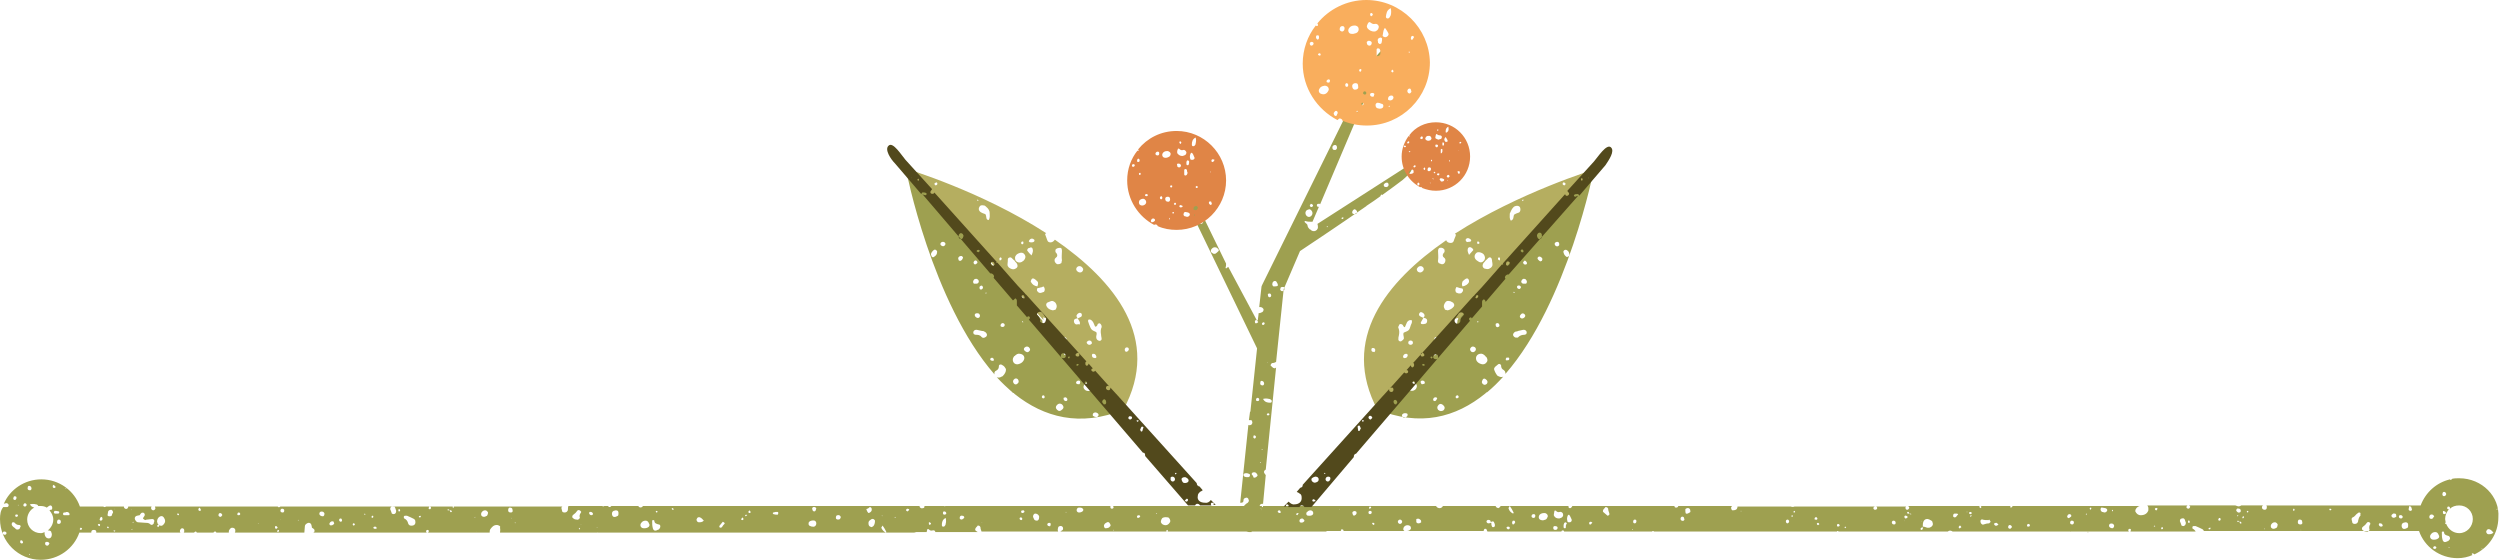
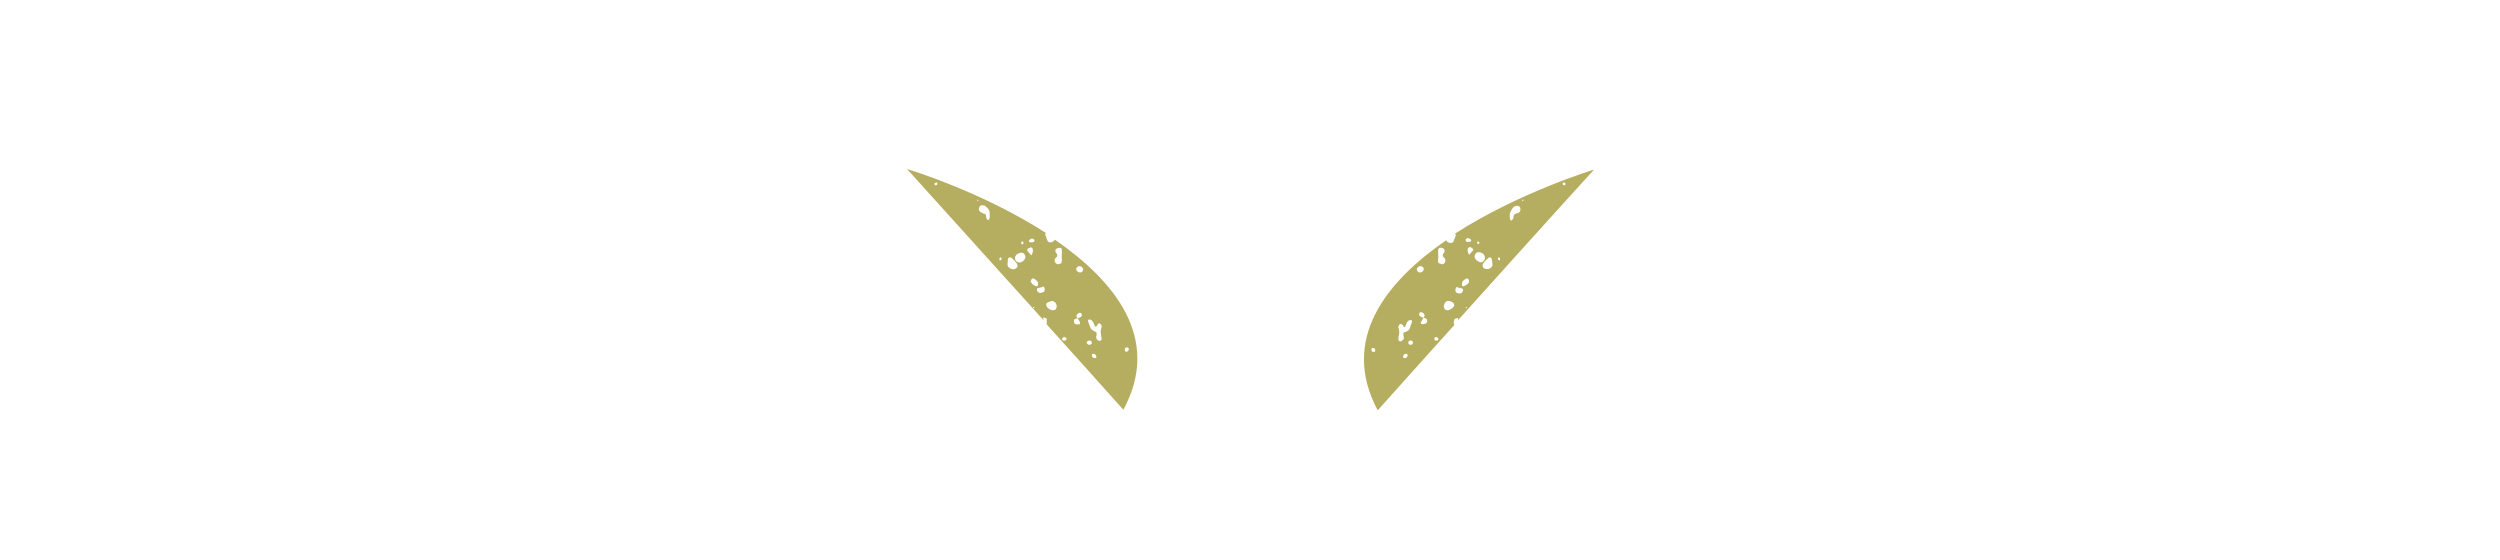
<svg xmlns="http://www.w3.org/2000/svg" fill="#000000" height="103" preserveAspectRatio="xMidYMid meet" version="1" viewBox="0.0 0.0 460.0 103.0" width="460" zoomAndPan="magnify">
  <g id="change1_1">
    <path d="M267.6,58.8c0.1-0.2,0.2-0.2,0.7-0.3c0,0.2,0,0.3-0.1,0.5c14.1-15.7,25.1-27.8,25.1-27.8 s-13.8,4.2-25.6,11.8c0.1,0.1,0.1,0.1,0.2,0.2c-0.1,0.4-0.3,0.7-0.4,1.1c-0.1,0.3-0.3,0.4-0.6,0.4c-0.4,0-0.7-0.2-0.8-0.5 c-11,7.6-19.6,18.2-12.6,31.3c4.8-5.4,9.6-10.7,14.1-15.7C267.4,59.4,267.5,59.1,267.6,58.8z M269.9,56.5c0,0.1,0,0.1,0,0.2 c-0.1,0-0.2,0-0.2,0c0-0.1,0-0.1,0-0.2C269.8,56.5,269.9,56.5,269.9,56.5z M288,33.7c0.1,0.1,0.1,0.2-0.1,0.4c-0.1,0-0.2,0-0.3-0.1 c-0.1-0.1-0.1-0.2,0-0.4C287.7,33.5,287.9,33.6,288,33.7z M270.2,51.4c0.1,0.1,0.1,0.3,0.1,0.5c-0.2,0.4-0.6,0.7-1.2,0.8 c-0.1-0.2-0.1-0.3-0.1-0.5c0-0.1,0.1-0.3,0.1-0.4c0.2-0.2,0.4-0.4,0.6-0.5C269.9,51.2,270.1,51.2,270.2,51.4z M269,53.8 c-0.1,0.2-0.3,0.2-0.5,0.2c-0.2,0-0.4-0.1-0.6-0.2c-0.2-0.4-0.1-0.7,0.1-1c0.2,0.1,0.4,0.1,0.6,0.2c0.2,0,0.4,0.1,0.5,0.1 C269.3,53.4,269.2,53.6,269,53.8z M273.1,47.9c-0.3,0.4-0.7,0.5-1.1,0.2c-0.1-0.1-0.2-0.1-0.3-0.2c-0.5-0.4-0.5-1,0-1.4 c0.3-0.2,0.9-0.1,1.3,0.3C273.3,47.2,273.3,47.6,273.1,47.9z M280.3,36.7c0,0.1,0,0.1,0,0.2c-0.1,0.1-0.1,0.1-0.2,0.1 c0-0.1,0-0.2,0-0.2C280.1,36.8,280.2,36.7,280.3,36.7z M278.5,38.1c0.1-0.1,0.3-0.2,0.4-0.2c0.3-0.1,0.7,0,0.8,0.3 c0.1,0.3,0.1,0.7-0.2,0.9c-0.3,0.1-0.6,0.2-0.9,0.4c-0.2,0.4,0,0.9-0.6,1.1c-0.3-0.4-0.2-0.8-0.2-1.3 C278,38.8,278.2,38.4,278.5,38.1z M272.2,44.6c0,0.1,0,0.2,0,0.2c-0.1,0.1-0.3,0.1-0.4,0c0-0.1,0-0.2,0-0.3 C271.9,44.4,272.1,44.4,272.2,44.6z M270.6,45.5c0.2,0.1,0.4,0.2,0.5,0.5c-0.3,0.3-0.5,0.6-0.8,0.9c-0.3-0.7-0.3-0.8-0.2-1.2 C270.1,45.6,270.4,45.4,270.6,45.5z M260.9,50c-0.2-0.2-0.3-0.5-0.1-0.7c0.2-0.3,0.5-0.4,0.8-0.3c0.4,0.2,0.5,0.6,0.2,0.9 C261.5,50.2,261.2,50.2,260.9,50z M265.2,48.6c-0.2-0.1-0.3-0.1-0.5-0.2c0-0.1-0.2-0.3-0.1-0.5c0.1-0.6,0-1.1,0-1.7 c0-0.3,0.1-0.5,0.3-0.6c0.4-0.1,0.8,0.1,0.9,0.4c0,0.1,0,0.2,0,0.3c0,0.1-0.1,0.2-0.2,0.3c-0.2,0.3-0.2,0.6,0.1,0.8 c0.3,0.2,0.3,0.5,0.2,0.8C265.8,48.5,265.5,48.7,265.2,48.6z M269.7,44.3c0-0.1,0-0.2,0-0.3c0.1-0.1,0.3-0.2,0.4-0.2 c0.3,0.1,0.6,0.2,0.6,0.5c-0.1,0.2-0.3,0.2-0.5,0.2C270,44.6,269.8,44.5,269.7,44.3z M252.5,64.7c-0.2-0.1-0.2-0.4-0.1-0.6 c0.1-0.1,0.3-0.1,0.5,0c0.2,0.2,0.2,0.4,0,0.7C252.8,64.7,252.7,64.8,252.5,64.7z M257.8,62.8c-0.2,0.1-0.5-0.1-0.5-0.3 c0-0.3,0-0.5,0.1-0.8c0.1-0.5,0.1-0.9-0.1-1.4c0-0.1-0.1-0.1,0-0.2c0.1-0.1,0.1-0.3,0.2-0.4c0.1-0.1,0.3-0.1,0.5,0 c0.2,0.1,0.2,0.5,0.5,0.5c0.1-0.2,0.2-0.5,0.3-0.7c0.1-0.3,0.3-0.5,0.6-0.6c0.1,0,0.2,0,0.3,0c0.1,0,0.1,0.2,0.1,0.3 c0,0.2-0.1,0.4-0.2,0.6c-0.3,1-0.3,1-1.3,1.4c-0.2,0.3,0,0.6,0,0.9C258.4,62.4,258.1,62.6,257.8,62.8z M261.5,59.6 c-0.1-0.1-0.1-0.3,0-0.4c0.1-0.2,0.3-0.5,0.4-0.7c0,0,0,0,0,0c0,0,0,0,0,0c-0.2-0.1-0.4-0.2-0.6-0.3c-0.2-0.1-0.3-0.4-0.1-0.6 c0.1-0.2,0.3-0.2,0.5-0.1c0.2,0.1,0.3,0.2,0.4,0.4c0.1,0.3-0.1,0.4-0.2,0.6c0,0,0,0,0,0c0,0,0,0,0,0c0.1,0,0.1,0,0.2,0 c0.4,0.1,0.5,0.3,0.5,0.5c0,0.4-0.2,0.6-0.5,0.6C261.8,59.7,261.6,59.6,261.5,59.6z M259.2,63.3c-0.1-0.1-0.1-0.4,0-0.5 c0.2-0.2,0.5-0.2,0.7,0c0.1,0.1,0.1,0.4,0,0.5C259.7,63.5,259.4,63.5,259.2,63.3z M258.4,65.9c0,0-0.1-0.1-0.2-0.1 c-0.1-0.1,0-0.5,0.2-0.6c0.1-0.1,0.3-0.1,0.4-0.1c0.3,0.1,0.3,0.4,0,0.7C258.8,65.8,258.6,65.9,258.4,65.9z M266.4,57.1 c-0.2,0-0.3-0.1-0.5-0.1c-0.1-0.1-0.1-0.3-0.2-0.4c-0.1-0.3,0-0.6,0.2-0.9c0.2-0.3,0.4-0.4,0.8-0.3c0.2,0,0.3,0.1,0.5,0.2 c0.3,0.1,0.5,0.5,0.3,0.8C267.2,56.8,266.8,57,266.4,57.1z M274.1,49.4c-0.3,0.2-0.6,0.1-1,0c-0.3-0.2-0.4-0.5-0.2-0.9 c0.1-0.2,0.3-0.3,0.4-0.5c0,0,0.1-0.1,0.1-0.1c0.3-0.2,0.5-0.7,0.9-0.5c0.3,0.2,0.2,0.7,0.3,1C274.7,48.9,274.5,49.2,274.1,49.4z M275.7,47.8c-0.1-0.1-0.1-0.3,0-0.4c0.1-0.1,0.3,0,0.3,0.1c0,0.1,0,0.2,0,0.4C275.9,47.9,275.8,47.9,275.7,47.8z M264,62.6 c-0.1-0.1-0.1-0.4,0-0.5c0.1-0.1,0.3-0.1,0.5,0c0.2,0.2,0.2,0.4,0.1,0.5C264.4,62.7,264.2,62.7,264,62.6z M192.6,59.7 c4.5,5,9.3,10.3,14.1,15.7c7.1-13.1-1.6-23.7-12.6-31.3c-0.2,0.3-0.5,0.5-0.8,0.5c-0.3,0-0.5-0.1-0.6-0.4c-0.1-0.3-0.2-0.6-0.4-1.1 c0-0.1,0.1-0.1,0.2-0.2c-11.9-7.7-25.6-11.8-25.6-11.8s10.9,12.1,25.1,27.8c0-0.2,0-0.3-0.1-0.5c0.5,0.1,0.7,0.2,0.7,0.3 C192.6,59.1,192.6,59.4,192.6,59.7z M190.3,56.5c0,0,0,0.1,0,0.2c-0.1,0-0.2,0-0.2,0c0-0.1,0-0.1,0-0.2 C190.2,56.5,190.2,56.5,190.3,56.5z M172.4,33.6c0.1,0.1,0.1,0.3,0,0.4c-0.1,0.1-0.2,0.1-0.3,0.1c-0.2-0.2-0.2-0.3-0.1-0.4 C172.2,33.6,172.3,33.5,172.4,33.6z M190.3,51.3c0.2,0.1,0.4,0.3,0.6,0.5c0.1,0.1,0.1,0.2,0.1,0.4c0,0.2-0.1,0.3-0.1,0.5 c-0.6-0.1-0.9-0.3-1.2-0.8c-0.1-0.1,0-0.3,0.1-0.5C189.9,51.2,190.1,51.2,190.3,51.3z M190.9,53c0.1,0,0.3,0,0.5-0.1 c0.2,0,0.4-0.1,0.6-0.2c0.3,0.3,0.3,0.7,0.1,1c-0.2,0.1-0.4,0.1-0.6,0.2c-0.2,0-0.4,0-0.5-0.2C190.8,53.6,190.7,53.4,190.9,53z M187,46.9c0.4-0.4,1-0.5,1.3-0.3c0.5,0.4,0.5,0.9,0,1.4c0,0-0.2,0.1-0.3,0.2c-0.4,0.2-0.8,0.1-1.1-0.2 C186.7,47.6,186.7,47.2,187,46.9z M180,36.8c0,0,0,0.1,0,0.2c-0.1-0.1-0.2-0.1-0.2-0.1c0,0,0-0.1,0-0.2 C179.8,36.7,179.9,36.8,180,36.8z M182.1,39.2c0,0.4,0.1,0.9-0.2,1.3c-0.6-0.1-0.3-0.7-0.6-1.1c-0.3-0.1-0.6-0.2-0.9-0.4 c-0.3-0.2-0.4-0.6-0.2-0.9c0.1-0.3,0.4-0.4,0.8-0.3c0.2,0,0.3,0.1,0.4,0.2C181.9,38.4,182.1,38.8,182.1,39.2z M188.3,44.5 c0,0.1,0,0.2,0,0.3c-0.1,0.2-0.3,0.2-0.4,0c0-0.1,0-0.2,0-0.2C188,44.4,188.2,44.4,188.3,44.5z M190,45.8c0.1,0.3,0.1,0.5-0.2,1.2 c-0.3-0.3-0.6-0.6-0.8-0.9c0-0.3,0.2-0.5,0.5-0.5C189.7,45.4,190,45.6,190,45.8z M198.2,49.9c-0.3-0.3-0.2-0.7,0.2-0.9 c0.3-0.1,0.6,0,0.8,0.3c0.2,0.2,0.1,0.5-0.1,0.7C198.9,50.2,198.5,50.2,198.2,49.9z M194.1,48.2c-0.1-0.3-0.1-0.6,0.2-0.8 c0.3-0.2,0.3-0.5,0.1-0.8c-0.1-0.1-0.2-0.2-0.2-0.3c0-0.1,0-0.2,0-0.3c0.1-0.3,0.5-0.4,0.9-0.4c0.2,0,0.3,0.2,0.3,0.6 c0,0.6-0.1,1.1,0,1.7c0,0.1-0.1,0.3-0.1,0.5c-0.2,0.1-0.3,0.2-0.5,0.2C194.5,48.7,194.3,48.5,194.1,48.2z M189.8,44.6 c-0.2,0-0.4,0-0.5-0.2c0.1-0.3,0.3-0.5,0.6-0.5c0.1,0,0.3,0.1,0.4,0.2c0,0,0.1,0.2,0,0.3C190.3,44.5,190,44.6,189.8,44.6z M207.1,64.7c-0.2-0.2-0.2-0.5,0-0.7c0.1-0.1,0.4-0.1,0.5,0c0.2,0.2,0.1,0.5-0.1,0.6C207.4,64.8,207.2,64.7,207.1,64.7z M201.7,62 c0-0.3,0.2-0.6,0-0.9c-0.9-0.4-0.9-0.4-1.3-1.4c-0.1-0.2-0.1-0.4-0.2-0.6c0-0.1,0-0.2,0.1-0.3c0.1,0,0.2,0,0.3,0 c0.3,0.1,0.5,0.4,0.6,0.6c0.1,0.2,0.2,0.5,0.3,0.7c0.4,0,0.4-0.3,0.5-0.5c0.2-0.1,0.3-0.2,0.5,0c0.1,0.1,0.2,0.3,0.2,0.4 c0,0.1,0,0.1,0,0.2c-0.2,0.4-0.2,0.9-0.1,1.4c0,0.3,0.1,0.5,0.1,0.8c0,0.2-0.3,0.4-0.5,0.3C201.9,62.6,201.7,62.4,201.7,62z M198.1,59.7c-0.3,0-0.5-0.3-0.5-0.6c0-0.3,0.1-0.4,0.5-0.5c0.1,0,0.1,0,0.2,0c0,0,0,0,0,0c0,0,0,0,0,0c-0.1-0.2-0.3-0.4-0.2-0.6 c0.1-0.2,0.2-0.3,0.4-0.4c0.2-0.1,0.4,0,0.5,0.1c0.1,0.2,0.1,0.5-0.1,0.6c-0.2,0.1-0.4,0.2-0.6,0.3c0,0,0,0,0,0c0,0,0,0,0,0 c0.1,0.2,0.3,0.4,0.4,0.7c0,0.1,0,0.3,0,0.4C198.4,59.6,198.3,59.7,198.1,59.7z M200.1,63.3c-0.2-0.2-0.2-0.4,0-0.5 c0.2-0.2,0.5-0.2,0.7,0c0.1,0.2,0.2,0.4,0,0.5C200.6,63.5,200.3,63.5,200.1,63.3z M201.1,65.8c-0.3-0.3-0.2-0.7,0-0.7 c0.1,0,0.3,0,0.4,0.1c0.2,0.2,0.3,0.5,0.2,0.6c0,0-0.1,0.1-0.2,0.1C201.4,65.9,201.2,65.8,201.1,65.8z M192.6,56.4 c-0.2-0.3-0.1-0.7,0.3-0.8c0.2-0.1,0.3-0.1,0.5-0.2c0.3-0.1,0.6,0.1,0.8,0.3c0.2,0.3,0.3,0.6,0.2,0.9c0,0.1-0.1,0.2-0.2,0.4 c-0.2,0-0.3,0.1-0.5,0.1C193.2,57,192.8,56.8,192.6,56.4z M185.4,48.4c0.1-0.4-0.1-0.9,0.3-1c0.4-0.2,0.6,0.3,0.9,0.5 c0.1,0,0.1,0.1,0.1,0.1c0.1,0.2,0.3,0.3,0.4,0.5c0.2,0.3,0.2,0.7-0.2,0.9c-0.3,0.2-0.6,0.2-1,0C185.5,49.2,185.3,48.9,185.4,48.4z M183.9,47.9c0-0.2,0-0.3,0-0.4c0.1-0.1,0.2-0.2,0.3-0.1c0.1,0.1,0.2,0.3,0,0.4C184.2,47.9,184.1,47.9,183.9,47.9z M195.5,62.6 c-0.1-0.1-0.1-0.4,0.1-0.5c0.1-0.1,0.3-0.1,0.5,0c0.2,0.1,0.2,0.4,0,0.5C195.9,62.7,195.6,62.7,195.5,62.6z" fill="#b5ae60" />
  </g>
  <g id="change2_1">
-     <path d="M452.5,88c-0.4,0-0.9,0-1.3,0.1c-0.1,0.1-0.2,0.2-0.2,0.2c-0.1,0-0.2,0-0.2-0.1c-2.5,0.6-4.5,2.4-5.4,4.8 H417c0.1,0.1,0.1,0.2,0.1,0.3c0,0.3-0.1,0.5-0.4,0.5c-0.3,0-0.5-0.2-0.5-0.4c0-0.1,0-0.3,0.2-0.4h-4c-0.1,0-0.1,0.1-0.2,0.1 c-0.2,0.1-0.4,0.1-0.6,0c-0.1,0-0.2-0.1-0.3-0.1h-8.5c0.1,0.1,0.1,0.1,0.2,0.2c0,0.2-0.2,0.4-0.3,0.4c-0.2,0-0.4-0.1-0.4-0.3 c0-0.1,0.1-0.2,0.2-0.3h-7.4c0.1,0.1,0.2,0.3,0.2,0.5c0,0.1,0,0.3,0,0.4c-0.2,0.6-0.7,0.9-1.4,0.9c-0.5,0-0.8-0.3-1-0.7 c0,0,0-0.1,0-0.1c0-0.4,0.4-0.8,0.8-0.9c0,0,0.1,0,0.1,0H389c-0.1,0-0.2,0-0.3,0h-18.4c0,0.1,0,0.1-0.1,0.2c0,0-0.1,0.1-0.2,0.1 c0,0-0.1,0-0.1-0.1c0-0.1,0-0.1,0-0.2h-18.8c0.1,0.1,0.2,0.2,0.2,0.3c0,0.2-0.2,0.4-0.4,0.4c-0.2,0-0.3-0.2-0.3-0.4 c0-0.1,0.1-0.1,0.1-0.2h-20.5c-0.2,0.1-0.5,0.1-0.7,0h-9.8c0,0.1,0,0.2-0.1,0.4c-0.1,0.2-0.4,0.3-0.8,0.3c-0.1,0-0.2-0.1-0.2-0.2 c-0.1-0.1-0.1-0.4,0-0.5c0,0,0.1,0,0.1-0.1h-9.9c0,0.2-0.2,0.3-0.4,0.3c-0.2,0-0.3-0.1-0.3-0.3h-18.8c0,0.1-0.1,0.2-0.2,0.3 c0,0.1-0.2,0.1-0.3,0.1c-0.1,0-0.2-0.1-0.2-0.3c0,0,0-0.1,0-0.1h-2.2c0,0,0,0,0,0c0,0,0,0,0,0h-10.3c0,0.1-0.1,0.2-0.1,0.2 c-0.1,0.1-0.2,0.1-0.3,0.2c-0.1,0-0.2-0.1-0.3-0.1c-0.1-0.1-0.2-0.2-0.2-0.3h-9.7c-0.1,0.2-0.3,0.4-0.6,0.4c-0.1,0-0.2,0-0.4-0.1 c-0.1-0.1-0.2-0.2-0.3-0.3h-31.9c0.1,0,0.1,0.1,0.1,0.2c0,0-0.1,0-0.1,0c-0.1,0-0.2-0.1-0.1-0.2c0,0,0,0,0,0h-27.4 c0,0.1,0.1,0.1,0.1,0.2c0,0.2-0.1,0.3-0.3,0.3c-0.2,0-0.3-0.1-0.3-0.4c0,0,0-0.1,0.1-0.1H172c0,0-0.1,0-0.1,0c-0.1,0-0.1,0-0.2,0 h-1.6c0,0,0,0.1,0,0.1c0,0.2-0.1,0.3-0.3,0.3c-0.2,0.1-0.3,0-0.5-0.1c-0.1-0.1-0.1-0.2-0.1-0.3h-50.9c0,0.1-0.1,0.1-0.2,0.2 c-0.1,0.1-0.3,0.1-0.5,0c-0.1,0-0.1-0.1-0.1-0.2h-5c-0.1,0.1-0.2,0.2-0.3,0.2c-0.2,0-0.3-0.1-0.3-0.2h-0.7c0,0,0,0,0,0 c-0.1,0.1-0.3,0.1-0.4,0h-6.2c-0.1,0.2-0.1,0.4-0.1,0.6c0,0.4-0.3,0.6-0.6,0.6c-0.3,0-0.5-0.1-0.5-0.4c0-0.1-0.1-0.3-0.1-0.4 c0-0.1,0-0.2,0.2-0.3H83.5c0,0,0,0,0,0.1c0,0.1-0.1,0.1-0.1,0.2c-0.1-0.1-0.1-0.1-0.1-0.2c0,0,0,0,0-0.1H51.6 c-0.1,0.1-0.3,0.2-0.4,0.1c0,0-0.1-0.1-0.1-0.1H28.5c0,0.1,0.1,0.2,0.1,0.3c0,0.2-0.2,0.4-0.4,0.4c-0.2,0-0.4-0.2-0.4-0.4 c0-0.1,0-0.2,0.1-0.3h-4.3c0,0.2-0.1,0.3-0.2,0.4c-0.2,0.1-0.4,0-0.5-0.1c-0.1-0.1-0.1-0.2-0.1-0.3h-3.3c0,0-0.1,0.1-0.2,0.1 c-0.1,0-0.2,0-0.3-0.1h-4.3c-1-2.9-3.8-5-7.1-5c-3.1,0-5.8,1.9-6.9,4.5c0.1,0,0.2-0.1,0.4-0.1c0.2-0.1,0.4,0.1,0.5,0.3 c0,0.2-0.1,0.4-0.3,0.4c-0.1,0-0.2,0-0.4,0c0,0,0,0,0,0c-0.1,0-0.1,0-0.2,0c0,0-0.1,0-0.1,0C0.1,93.9,0,94.7,0,95.5 c0,4.2,3.4,7.5,7.5,7.5c3.3,0,6.1-2.1,7.1-5h2.2c0,0,0-0.1,0-0.1c0-0.3,0.2-0.4,0.5-0.4c0.3,0,0.5,0.2,0.4,0.5h15.5 c-0.1-0.1-0.1-0.2-0.1-0.3c0-0.2,0.2-0.5,0.4-0.5c0.2,0,0.4,0.1,0.4,0.4c0,0.2,0,0.3-0.1,0.4h1.9c0.1-0.1,0.2-0.2,0.3-0.2 c0.1,0,0.2,0.1,0.2,0.2h3.1c0-0.1,0.1-0.2,0.3-0.2c0.1,0,0.2,0.1,0.2,0.2h2.3c0-0.2,0-0.4,0.1-0.5c0.1-0.2,0.3-0.4,0.5-0.4 c0.4,0,0.6,0.2,0.6,0.5c0,0.1,0,0.3-0.1,0.4H56c0-0.4,0.1-0.8,0.1-1.2c0-0.2,0.2-0.4,0.4-0.5c0.3-0.2,0.7-0.1,0.8,0.3 c0,0.1,0.1,0.3,0.1,0.5c0.2,0.1,0.3,0.2,0.4,0.3c0.1,0.1,0.1,0.4,0,0.5c0,0-0.1,0.1-0.2,0.1h32.5c0-0.2,0-0.4,0.1-0.6 c0.3-0.4,0.6-0.8,1.2-0.8c0.1,0,0.2,0,0.4,0.1c0.2,0.1,0.3,0.2,0.2,0.4C92.1,97.5,92,97.8,92,98h74.8c0,0,0,0,0,0c0,0,0,0,0,0h1.4 c0.1,0,0.3-0.1,0.4-0.1c0.1,0,0.1,0,0.2,0c0,0,0.1,0,0.1,0h1.6c0-0.1,0.1-0.3,0.1-0.4c0-0.2,0.2-0.2,0.3-0.1 c0.2,0.2,0.4,0.3,0.7,0.2c0.3-0.1,0.5,0.1,0.5,0.3h7.8c-0.1-0.1-0.2-0.1-0.3-0.2c-0.2-0.1-0.2-0.3-0.1-0.5c0.1-0.2,0.3-0.3,0.4-0.5 c0.3,0,0.4,0.1,0.5,0.3c0,0.3,0.1,0.5,0.2,0.8c0,0,0,0,0,0h14.1c-0.1-0.2-0.1-0.4,0-0.7c0-0.2,0.1-0.2,0.3-0.3 c0.3-0.1,0.6,0.1,0.6,0.4c0,0.2,0,0.3-0.2,0.4c-0.1,0.1-0.2,0.1-0.3,0.2h48.9c0,0,0.1-0.1,0.2-0.1c0.1,0,0.2,0,0.4,0c0,0,0,0,0,0 h2.2c0,0-0.1-0.1-0.1-0.1c0-0.1,0.1-0.2,0.2-0.2c0.2,0,0.3,0.1,0.3,0.2c0,0,0,0.1,0,0.1h11.4c-0.1,0-0.1,0-0.2,0 c-0.1-0.1-0.2-0.2-0.2-0.3c0-0.6,0.6-0.9,1.1-0.7c0.2,0.1,0.3,0.2,0.3,0.4c0,0,0,0.1,0,0.2c-0.1,0.2-0.4,0.4-0.7,0.4h14.1 c0-0.1,0-0.2,0.1-0.3c0-0.1,0.1-0.1,0.2-0.1c0.1,0,0.2,0,0.2,0.1c0.1,0.1,0.1,0.3,0.2,0.4h13.6c0,0,0,0,0,0c0-0.1,0.1-0.2,0.2-0.2 c0.1,0,0.3,0,0.3,0.2c0,0,0,0,0,0h16.2c0-0.1,0.1-0.1,0.2-0.1c0.1,0,0.1,0.1,0.1,0.1h33.7c0-0.1,0.1-0.1,0.2-0.1c0,0,0,0,0.1,0.1 h20.1c0.2-0.2,0.5-0.2,0.7-0.1c0.1,0,0.1,0.1,0.2,0.1h1.6c0,0,0.1,0,0.1,0c0.1,0,0.1,0,0.2,0h30.5c0-0.1-0.1-0.1-0.1-0.2 c0-0.2,0.1-0.3,0.3-0.3c0.1,0,0.2,0.1,0.2,0.2c0,0.1-0.1,0.2-0.1,0.3h12c-0.1-0.2-0.3-0.4-0.5-0.5c-0.1,0-0.1-0.2-0.1-0.3 c0-0.1,0.1-0.2,0.2-0.2c0.1,0,0.3,0,0.4,0c0.5,0.2,0.9,0.4,1.3,0.6c0.1,0.1,0.2,0.2,0.2,0.3c0,0,0,0,0,0h39.6c1,2.9,3.8,5,7.1,5 c1,0,1.9-0.2,2.8-0.6c0,0-0.1,0-0.1,0c0,0-0.1-0.1-0.1-0.2c0,0,0.1-0.1,0.2-0.1c0.1,0.1,0.2,0.1,0.3,0.2c2.6-1.2,4.4-3.8,4.4-6.8 C460,91.4,456.7,88,452.5,88z M0.9,98.4c-0.2,0-0.4-0.1-0.4-0.3c0-0.2,0.1-0.3,0.3-0.3c0.2,0,0.4,0.1,0.4,0.3 C1.2,98.2,1.1,98.4,0.9,98.4z M12.1,89.8c0,0,0.1,0,0.1,0c0,0,0,0.1-0.1,0.1c0,0-0.1,0-0.1-0.1C12,89.9,12.1,89.8,12.1,89.8z M9.8,89.2c0.2,0.1,0.3,0.2,0.4,0.3c0,0,0,0.1,0,0.2c0,0-0.1,0.1-0.2,0.1c-0.2,0-0.3-0.1-0.3-0.3C9.7,89.3,9.8,89.3,9.8,89.2z M5.4,89.4c0.2,0,0.4,0.2,0.4,0.5c0,0.2-0.2,0.4-0.4,0.3c-0.2,0-0.4-0.2-0.3-0.5C5.1,89.5,5.2,89.4,5.4,89.4z M3.4,92.9 c0,0,0,0.1,0,0.1c0,0-0.1,0-0.1,0c0,0,0-0.1,0-0.1C3.3,92.9,3.4,92.9,3.4,92.9z M3.3,94.8c0,0.2-0.1,0.3-0.3,0.3 c-0.1,0-0.2-0.1-0.2-0.2c0-0.2,0.1-0.3,0.4-0.2C3.2,94.7,3.3,94.7,3.3,94.8z M2.5,91.5c0-0.1,0.1-0.2,0.3-0.2c0,0,0.1,0.1,0.2,0.1 c0.1,0.2,0,0.5-0.2,0.6c0,0-0.1,0-0.1,0C2.4,91.9,2.4,91.8,2.5,91.5z M3.6,97.3c-0.1,0.1-0.4,0.2-0.6,0.1c-0.1-0.1-0.2-0.1-0.2-0.2 c-0.2-0.1-0.4-0.3-0.5-0.4c-0.2-0.2-0.2-0.5,0-0.7c0,0,0.1,0,0.2,0c0.1,0,0.1,0,0.2,0.1c0.2,0.2,0.4,0.4,0.8,0.4 c0.2,0,0.3,0.1,0.3,0.3C3.7,97,3.7,97.1,3.6,97.3z M4,100c-0.1,0-0.3-0.1-0.3-0.3c0-0.1,0.1-0.2,0.1-0.3c0.2,0,0.4,0.1,0.4,0.3 C4.3,99.8,4.2,100,4,100z M4.6,93.2c-0.2,0-0.3-0.1-0.3-0.2c0-0.2,0.1-0.4,0.3-0.4c0.2,0,0.3,0.2,0.3,0.3C4.9,93,4.8,93.2,4.6,93.2z M5.4,102.1C5.4,102.1,5.4,102.1,5.4,102.1c-0.1-0.1,0-0.1,0-0.2c0,0,0.1,0.1,0.1,0.1C5.5,102.1,5.5,102.1,5.4,102.1z M8.7,100.4 c-0.3,0-0.4-0.2-0.4-0.4c0-0.2,0.1-0.3,0.3-0.3c0.3,0,0.4,0.1,0.5,0.3C9,100.2,8.9,100.4,8.7,100.4z M9.4,97.8 c0.1,0.3,0.2,0.5,0.1,0.8c-0.1,0.5-0.6,0.6-1,0.3c-0.2-0.2-0.3-0.5-0.3-0.8c0-0.1,0-0.1,0-0.2C8,98,7.8,98.1,7.5,98.1 c-1.4,0-2.5-1.1-2.5-2.5c0-0.9,0.5-1.8,1.3-2.2c-0.3-0.1-0.6-0.2-0.8-0.6c0.4-0.1,0.8-0.1,1.1,0c0.2,0,0.3,0.1,0.4,0.2 c0,0,0,0,0,0.1c0.1,0,0.3,0,0.4,0c0.5,0,0.9,0.1,1.2,0.3c0.1-0.1,0.3-0.2,0.4-0.3c0.3-0.2,0.5-0.1,0.6,0.2c0,0.1,0,0.2,0,0.3 c0,0.1-0.1,0.2-0.2,0.2c-0.1,0-0.2,0-0.3,0.1c0.4,0.5,0.7,1,0.7,1.7c0,0.8-0.4,1.5-1,2C9.2,97.6,9.3,97.7,9.4,97.8z M10.1,94.5 c-0.1,0-0.1-0.1-0.2-0.2c0-0.1,0.1-0.3,0.2-0.3c0.2,0,0.4,0,0.7,0.1c0.1,0,0.1,0.1,0.1,0.2c0,0.1-0.1,0.2-0.2,0.2 c-0.1,0-0.2,0-0.3,0C10.4,94.5,10.2,94.5,10.1,94.5z M10.8,96.4c-0.2,0-0.3-0.1-0.3-0.3c0-0.3,0.1-0.5,0.3-0.5 c0.2,0,0.4,0.1,0.4,0.4C11.2,96.2,11.1,96.4,10.8,96.4z M12.6,94.8c-0.3,0-0.5,0-0.8,0c-0.1,0-0.2-0.1-0.2-0.2c0-0.1,0-0.3,0.2-0.3 c0.1,0,0.3,0,0.4-0.1c0.1,0,0.3,0,0.4,0.1c0.1,0,0.2,0.2,0.2,0.3C12.8,94.8,12.7,94.8,12.6,94.8z M14.9,97.5c-0.1,0-0.3-0.1-0.2-0.2 c0-0.1,0.1-0.1,0.1-0.2c0.2,0,0.3,0.1,0.3,0.2C15,97.4,15,97.5,14.9,97.5z M18.3,96.8c-0.1,0-0.2-0.1-0.3-0.2c0-0.1,0.1-0.2,0.2-0.2 c0.1,0,0.3,0.1,0.2,0.2C18.4,96.7,18.4,96.8,18.3,96.8z M18.6,95.8c0,0-0.1,0-0.1,0c-0.2-0.1-0.2-0.2-0.1-0.4c0-0.1,0.1-0.2,0.2-0.3 c0.1,0,0.2,0.1,0.2,0.1C18.9,95.5,18.9,95.7,18.6,95.8z M21.1,93.6C21.1,93.6,21.1,93.7,21.1,93.6c0.1,0.1,0.1,0.1,0,0.1 C21.1,93.7,21.1,93.7,21.1,93.6C21.1,93.7,21.1,93.6,21.1,93.6z M19.9,97.2c-0.1,0-0.2-0.1-0.2-0.2c0-0.1,0.1-0.1,0.1-0.1 c0.1,0,0.2,0,0.2,0.2C20.1,97.1,20,97.1,19.9,97.2z M20.6,94.8C20.5,95,20.3,95,20.1,95c-0.2,0-0.4-0.2-0.3-0.3 c0-0.2,0.1-0.4,0.1-0.6c0.1-0.2,0.3-0.3,0.6-0.3c0.2,0.1,0.3,0.3,0.3,0.5C20.7,94.5,20.6,94.6,20.6,94.8z M21.1,97.8 c-0.1,0-0.1,0-0.2-0.1c0,0,0-0.1,0-0.1c0.1,0,0.2,0,0.3,0C21.2,97.8,21.1,97.8,21.1,97.8z M24.2,93.7C24.2,93.7,24.2,93.7,24.2,93.7 c0,0.1,0,0.1,0,0.2C24.2,93.8,24.1,93.8,24.2,93.7C24.1,93.7,24.2,93.7,24.2,93.7z M24.2,97.5c0,0-0.1-0.1,0-0.1c0,0,0.1,0,0.1-0.1 c0,0,0.1,0.1,0.1,0.1C24.3,97.4,24.2,97.5,24.2,97.5z M24.5,96.2c0,0-0.1,0-0.1-0.1c0,0,0.1-0.1,0.1-0.1 C24.6,96.1,24.6,96.1,24.5,96.2C24.6,96.2,24.6,96.2,24.5,96.2z M28.3,96.3c-0.1,0.2-0.4,0.4-0.6,0.2c-0.3-0.3-0.6-0.3-0.9-0.3 c-0.5,0-0.9-0.1-1.4-0.1c-0.2,0-0.4-0.2-0.5-0.4c-0.2-0.3-0.1-0.7,0.3-0.8c0.1,0,0.3-0.1,0.5-0.1c0.1-0.2,0.2-0.3,0.3-0.4 c0.1-0.1,0.4-0.1,0.5,0c0.1,0.1,0.2,0.3,0.1,0.5c-0.1,0.1-0.1,0.2-0.2,0.3c-0.1,0.1-0.1,0.3,0,0.3c0.1,0.1,0.2,0.1,0.3,0.2 c0.1,0,0.2-0.1,0.4-0.1c0.3,0,0.6-0.1,0.9-0.1c0.3,0,0.4,0.2,0.4,0.4C28.3,96.1,28.3,96.2,28.3,96.3z M30,96.6 c-0.2,0.2-0.5,0.2-0.7,0c0,0,0.1,0.1,0,0.1c0,0.1-0.1,0.2-0.2,0.3c-0.1-0.1-0.2-0.2-0.2-0.2c0-0.1,0.1-0.2,0.2-0.2c0,0,0.1,0,0.1,0 c-0.1-0.1-0.2-0.2-0.2-0.3c0-0.1-0.1-0.2-0.1-0.3c0-0.3,0.1-0.6,0.3-0.8c0.2-0.2,0.5-0.3,0.7-0.2c0.2,0.1,0.3,0.3,0.4,0.5 C30.5,96,30.3,96.3,30,96.6z M32.2,95L32.2,95L32.2,95L32.2,95z M32.8,94.8c-0.1,0-0.1-0.1-0.2-0.1c0-0.2,0.1-0.3,0.2-0.2 c0.1,0,0.1,0.1,0.1,0.1C33,94.7,32.9,94.8,32.8,94.8z M36.7,94c-0.1,0-0.2-0.1-0.2-0.3c0-0.1,0.1-0.2,0.2-0.3 c0.1,0.1,0.2,0.2,0.2,0.3C37.1,93.9,36.9,94,36.7,94z M40.6,95.1c-0.2,0-0.4-0.1-0.4-0.3c0-0.2,0.1-0.4,0.3-0.4 c0.2,0,0.4,0.2,0.4,0.4C40.8,94.9,40.7,95.1,40.6,95.1z M43.9,94.8c-0.2,0-0.3-0.1-0.2-0.3c0-0.1,0.1-0.2,0.2-0.2 c0.2,0,0.3,0.1,0.3,0.3C44.2,94.7,44.1,94.8,43.9,94.8z M47.5,96.4C47.5,96.4,47.5,96.3,47.5,96.4c-0.1-0.1,0-0.1,0-0.1 C47.6,96.3,47.6,96.3,47.5,96.4C47.6,96.3,47.6,96.4,47.5,96.4z M50.6,97c0-0.1,0.1-0.3,0.2-0.2c0.1,0,0.2,0.1,0.3,0.3 c-0.1,0.1-0.2,0.2-0.3,0.2C50.7,97.3,50.6,97.2,50.6,97z M51.2,97.9c-0.2,0-0.2-0.1-0.2-0.2c0-0.1,0.1-0.1,0.2-0.2 c0.1,0,0.2,0.1,0.1,0.2C51.3,97.8,51.3,97.8,51.2,97.9z M51.6,95.7c0,0,0-0.1,0-0.1c0,0,0,0,0,0C51.6,95.6,51.7,95.6,51.6,95.7 C51.7,95.7,51.6,95.7,51.6,95.7z M52,94.3c-0.2,0-0.4-0.1-0.4-0.3c0-0.2,0.1-0.4,0.3-0.4c0.2,0,0.4,0.1,0.4,0.3 C52.3,94.2,52.2,94.3,52,94.3z M54.9,95.8c0,0-0.1-0.1-0.1-0.1c0,0,0.1-0.1,0.1,0C55,95.6,55,95.7,54.9,95.8 C55,95.7,54.9,95.8,54.9,95.8z M59.4,95c-0.2,0-0.5-0.1-0.6-0.3c-0.1-0.2,0-0.4,0.1-0.5c0.2-0.1,0.4-0.1,0.6,0 c0.1,0.1,0.2,0.2,0.2,0.3C59.7,94.8,59.6,95,59.4,95z M61.5,96.3c-0.1,0.3-0.6,0.5-0.8,0.3c0,0-0.1-0.1-0.1-0.2 c0.1-0.4,0.5-0.6,0.8-0.4C61.4,96.1,61.4,96.1,61.5,96.3C61.5,96.2,61.5,96.3,61.5,96.3z M62.7,96c-0.1,0-0.3-0.1-0.3-0.3 c0-0.2,0.1-0.3,0.3-0.3c0.1,0,0.2,0.1,0.2,0.2C63,95.8,62.9,96,62.7,96z M65.1,96.7c-0.1,0-0.2-0.1-0.2-0.2c0-0.1,0.1-0.3,0.2-0.2 c0.1,0,0.2,0.1,0.2,0.2C65.3,96.5,65.2,96.7,65.1,96.7z M67.1,94.7c-0.1,0-0.1-0.1-0.1-0.1c0,0,0.1-0.1,0.1-0.1c0,0,0.1,0.1,0.2,0.1 C67.2,94.6,67.2,94.7,67.1,94.7z M68.7,95.1c0,0.1-0.1,0.1-0.2,0.2c-0.1,0-0.2-0.2-0.1-0.3c0-0.1,0.1-0.1,0.2-0.1 C68.6,94.8,68.7,95,68.7,95.1z M69,97.3c-0.2,0-0.3-0.1-0.3-0.2c0-0.1,0.1-0.2,0.3-0.2c0.2,0,0.3,0.1,0.3,0.3 C69.3,97.3,69.2,97.3,69,97.3z M72.4,94.6c-0.1,0-0.3-0.1-0.3-0.1c-0.1-0.3-0.2-0.6-0.3-0.8c0-0.3,0.1-0.5,0.4-0.5 c0.2-0.1,0.4,0,0.5,0.2c0.1,0.2,0.1,0.4,0.2,0.6C72.9,94.4,72.7,94.6,72.4,94.6z M73.4,94.1c-0.1,0-0.1-0.1-0.1-0.2 c0-0.2,0.1-0.3,0.2-0.2c0.1,0,0.1,0.1,0.1,0.2C73.7,94,73.6,94.1,73.4,94.1z M75.5,96.7c-0.1,0-0.2-0.1-0.3-0.2c0,0-0.1-0.1-0.1-0.2 c-0.1-0.4-0.3-0.7-0.7-0.9c-0.1,0-0.1-0.2-0.1-0.3c0-0.1,0.1-0.2,0.2-0.2c0.1,0,0.3,0,0.4,0c0.5,0.2,0.9,0.4,1.3,0.6 c0.1,0.1,0.2,0.2,0.2,0.3C76.6,96.6,76,96.8,75.5,96.7z M77.4,95.1c0,0.1-0.1,0.1-0.2,0.1c-0.1,0-0.2-0.1-0.1-0.2 c0,0,0.1-0.1,0.2-0.1C77.4,94.9,77.5,95,77.4,95.1z M78.6,98c-0.1,0-0.2-0.1-0.2-0.2c0-0.2,0.1-0.3,0.3-0.3c0.1,0,0.2,0.1,0.2,0.2 C78.9,97.9,78.8,98,78.6,98z M79.1,93.7c-0.2,0-0.3-0.1-0.2-0.3c0-0.1,0.1-0.1,0.1-0.2c0.2,0,0.3,0.1,0.3,0.2 C79.3,93.6,79.2,93.7,79.1,93.7z M83.1,94.2C83.1,94.2,83.1,94.2,83.1,94.2c-0.2,0.1-0.2,0-0.3-0.1c0-0.1,0-0.1,0-0.2c0,0,0,0,0,0 c0,0,0,0,0,0c-0.1,0-0.3,0-0.4,0c0,0-0.1-0.1-0.1-0.1c0.1,0,0.1-0.1,0.2-0.1c0.1,0.1,0.2,0.1,0.3,0.2c0,0,0,0,0,0c0,0,0,0,0,0 c0.1,0,0.1,0,0.2,0C83.1,94,83.2,94.1,83.1,94.2z M87.4,95.3c0,0-0.1-0.1-0.1-0.1c0,0,0.1,0,0.1-0.1C87.4,95.1,87.5,95.1,87.4,95.3 C87.5,95.2,87.4,95.2,87.4,95.3z M87.6,97.8C87.6,97.8,87.6,97.8,87.6,97.8C87.6,97.8,87.6,97.8,87.6,97.8 C87.6,97.7,87.7,97.8,87.6,97.8C87.7,97.8,87.7,97.8,87.6,97.8z M89.6,94.9c-0.2,0.1-0.4,0.2-0.5,0.2c-0.3,0-0.4-0.1-0.5-0.2 c-0.1-0.2-0.1-0.4,0-0.6c0.2-0.3,0.4-0.4,0.7-0.4c0.2,0,0.4,0.2,0.5,0.4C89.8,94.5,89.7,94.8,89.6,94.9z M94.1,95.4 C94,95.4,94,95.3,94.1,95.4C94,95.3,94,95.3,94,95.3c0,0,0.1,0,0.1,0C94.1,95.3,94.1,95.4,94.1,95.4z M94,94.3 c-0.3,0-0.5-0.1-0.5-0.4c0-0.3,0.1-0.5,0.3-0.5c0.3,0,0.5,0.1,0.5,0.4C94.4,94.1,94.3,94.3,94,94.3z M94.8,96.3c0,0-0.1-0.1-0.1-0.1 c0,0,0.1-0.1,0.1-0.1C94.8,96.1,94.9,96.1,94.8,96.3C94.9,96.2,94.8,96.2,94.8,96.3z M106.6,97.4c0,0-0.1-0.1-0.1-0.1 c0-0.1,0.1-0.1,0.1-0.2c0.1,0.1,0.1,0.1,0.1,0.2C106.8,97.3,106.7,97.4,106.6,97.4z M106.7,95.3c-0.2,0.3-0.4,0.4-0.6,0.3 c-0.3,0-0.5-0.1-0.7-0.3c-0.1,0-0.1-0.2-0.1-0.3c0-0.1,0.1-0.2,0.2-0.3c0.3-0.2,0.5-0.4,0.7-0.7c0.1-0.2,0.4-0.2,0.6,0 c0.1,0.1,0.2,0.2,0.1,0.3C106.6,94.7,106.6,95,106.7,95.3z M107,96.5c0,0-0.1,0-0.1,0C106.8,96.5,106.8,96.4,107,96.5 C106.9,96.4,106.9,96.4,107,96.5C107,96.5,107,96.5,107,96.5z M108.8,94.8c-0.2,0-0.4-0.2-0.4-0.4c0-0.1,0.1-0.3,0.3-0.2 c0.2,0,0.3,0.1,0.4,0.3C109.2,94.6,109,94.8,108.8,94.8z M109.8,97.1C109.8,97.1,109.8,97,109.8,97.1c0-0.1,0.1-0.1,0.1-0.1 c0,0,0,0,0,0.1C109.9,97.1,109.9,97.1,109.8,97.1z M110,98C110,98,110,97.9,110,98c0-0.1,0-0.1,0-0.1C110,97.9,110.1,97.9,110,98 C110.1,98,110.1,98,110,98z M113.7,94.9c-0.2,0.1-0.5,0.3-0.8,0.2c-0.2-0.1-0.3-0.3-0.3-0.6c0-0.2,0.1-0.4,0.3-0.5 c0.1,0,0.3-0.1,0.4-0.1c0.4,0,0.5,0.2,0.5,0.5C113.8,94.6,113.8,94.8,113.7,94.9z M162.3,94.8C162.3,94.8,162.4,94.8,162.3,94.8 c0.1,0.1,0,0.2,0,0.2C162.3,94.9,162.2,94.9,162.3,94.8C162.2,94.8,162.3,94.8,162.3,94.8z M149.9,93.3c0.1,0,0.2,0.1,0.3,0.2 c0,0.1-0.1,0.3-0.1,0.4c-0.1,0.1-0.1,0.2-0.3,0.2c-0.1,0-0.3-0.1-0.3-0.3C149.3,93.5,149.6,93.2,149.9,93.3z M120.8,94 c0.2,0.1,0.2,0.1,0.2,0.2c0,0-0.1,0.1-0.2,0.1c-0.1,0-0.1-0.1-0.1-0.1C120.6,94.1,120.7,94,120.8,94z M119.4,96.9 c-0.2,0.2-0.5,0.3-0.8,0.3c-0.3,0-0.5,0-0.7-0.3c-0.1-0.2-0.1-0.5,0.1-0.7c0.2-0.3,0.5-0.4,0.8-0.4c0.3,0,0.5,0.2,0.6,0.5 C119.6,96.6,119.5,96.7,119.4,96.9z M121.4,97.2c-0.1,0.1-0.2,0.3-0.4,0.3c-0.5,0.3-0.8,0.1-0.9-0.4c-0.1-0.4-0.1-0.7-0.1-1.2 c0,0,0-0.1,0-0.1c0-0.1,0.2-0.1,0.3-0.1c0,0,0.1,0.1,0.1,0.1c0,0.5,0.4,0.6,0.8,0.7C121.5,96.5,121.6,96.9,121.4,97.2z M123.8,93.8 c-0.1,0-0.2-0.1-0.2-0.2c0-0.1,0.1-0.1,0.2-0.1c0,0,0.1,0.1,0.2,0.2C123.9,93.8,123.8,93.8,123.8,93.8z M128.6,96.1 c-0.2,0-0.3-0.1-0.4-0.3c-0.1-0.2,0-0.3,0.1-0.5c0.1-0.1,0.3-0.2,0.5-0.1c0.3,0.1,0.5,0.4,0.7,0.6C129.2,96.1,128.9,96.1,128.6,96.1 z M133.3,96.4c-0.2,0.2-0.3,0.3-0.4,0.5c-0.1,0.2-0.3,0.2-0.4,0.2c-0.2-0.1-0.2-0.3,0-0.5c0.2-0.2,0.3-0.4,0.5-0.6 c0.2,0.1,0.3,0.2,0.3,0.2C133.3,96.3,133.4,96.4,133.3,96.4z M136.6,95.7c-0.1,0-0.3-0.1-0.2-0.2c0-0.1,0.1-0.1,0.2-0.3 c0.1,0.1,0.2,0.2,0.2,0.3C136.8,95.6,136.7,95.7,136.6,95.7z M137.2,95c0,0-0.1-0.1-0.1-0.1c0-0.1,0.1-0.2,0.2-0.2 c0.1,0,0.1,0.1,0.2,0.1C137.3,94.9,137.2,95,137.2,95z M137.9,94.4c-0.1,0-0.2-0.1-0.2-0.2c0-0.1,0.1-0.2,0.2-0.3 c0.1,0.1,0.2,0.2,0.2,0.3C138.2,94.3,138,94.4,137.9,94.4z M143.1,94.7c-0.3,0-0.5,0-0.8-0.1c0,0-0.1-0.1-0.1-0.1 c0-0.1,0-0.2,0.1-0.2c0.1,0,0.3-0.1,0.4-0.1c0.1,0,0.3,0,0.4,0c0.1,0,0.1,0.2,0.1,0.2C143.2,94.6,143.1,94.7,143.1,94.7z M149.5,96.9c-0.1,0-0.2,0-0.4-0.1c-0.4-0.1-0.4-0.6-0.2-0.8c0.2-0.2,0.7-0.3,1-0.2c0.2,0.1,0.3,0.3,0.3,0.5 C150.2,96.7,149.9,97,149.5,96.9z M154.2,95.6c-0.2,0-0.4-0.1-0.4-0.3c0-0.3,0.1-0.5,0.3-0.5c0.3-0.1,0.6,0.1,0.6,0.4 C154.6,95.5,154.5,95.6,154.2,95.6z M159.4,93.7c0.1-0.1,0.3-0.1,0.4-0.2c0.1-0.1,0.2-0.2,0.3-0.2c0.3,0.1,0.3,0.3,0.3,0.5 c0,0.2-0.1,0.3-0.2,0.4c-0.1,0.1-0.3,0.2-0.4,0.2C159.6,94.2,159.5,94,159.4,93.7z M160.7,96.8c-0.1,0.1-0.2,0.1-0.3,0.2 c-0.1,0-0.2-0.1-0.3-0.1c-0.2-0.1-0.3-0.3-0.3-0.6c0-0.2,0-0.4,0.3-0.6c0.1-0.1,0.2-0.1,0.3-0.2c0.3-0.1,0.5,0.1,0.6,0.3 C161,96.2,160.9,96.6,160.7,96.8z M163.1,97.9c0,0-0.1,0.1-0.1,0.1c-0.4-0.2-0.6-0.4-0.8-0.8c-0.1-0.1,0-0.2,0.2-0.5 c0.3,0.4,0.5,0.8,0.7,1.2C163.1,97.8,163.1,97.9,163.1,97.9z M164.7,95.3c0,0-0.1-0.1-0.1-0.1c0,0,0.1-0.1,0.1-0.1 c0,0,0.1,0.1,0.1,0.1C164.7,95.3,164.7,95.3,164.7,95.3z M167,94.1c-0.1,0-0.2-0.1-0.3-0.2c0-0.1,0.1-0.3,0.3-0.3 c0.1,0,0.2,0.1,0.3,0.1C167.3,93.9,167.1,94,167,94.1z M171.1,96.6c-0.2-0.1-0.2-0.2-0.2-0.4c0-0.1,0.1-0.1,0.1-0.1 c0.1,0,0.1,0,0.2,0.1C171.4,96.3,171.3,96.4,171.1,96.6z M173.8,93.1c0,0,0.1,0,0.1,0c0,0,0,0.1,0,0.1 C173.8,93.2,173.8,93.2,173.8,93.1C173.8,93.2,173.8,93.1,173.8,93.1z M174,96.4c0,0.2-0.1,0.3-0.2,0.4c0,0.1-0.2,0.1-0.3,0.1 c-0.1,0-0.2-0.1-0.2-0.3c0-0.5,0.1-1,0.7-1.3C174.1,95.7,174.1,96.1,174,96.4z M173.8,94.7c-0.2,0-0.3-0.1-0.3-0.3 c0-0.2,0.1-0.3,0.2-0.3c0.2,0,0.4,0.1,0.4,0.3C174.2,94.5,174,94.7,173.8,94.7z M176.9,95.6c-0.2,0-0.4-0.2-0.3-0.4 c0-0.2,0.2-0.4,0.5-0.3c0.2,0,0.4,0.2,0.3,0.4C177.3,95.4,177.1,95.6,176.9,95.6z M180.7,96.2C180.6,96.2,180.6,96.1,180.7,96.2 c-0.1-0.1,0-0.1,0-0.1C180.7,96.1,180.7,96.1,180.7,96.2C180.7,96.2,180.7,96.2,180.7,96.2z M187.9,95.7c-0.1,0-0.3-0.1-0.3-0.3 c0-0.1,0.1-0.2,0.2-0.2c0.2,0,0.3,0.1,0.3,0.3C188.1,95.6,188,95.7,187.9,95.7z M188.1,94.4c-0.1,0-0.3-0.2-0.2-0.3 c0-0.2,0.2-0.2,0.4-0.2c0.1,0,0.2,0.1,0.2,0.3C188.4,94.3,188.3,94.4,188.1,94.4z M190.8,95.8c-0.3,0-0.5-0.1-0.6-0.4 c0-0.1,0-0.1-0.1-0.2c-0.1-0.3,0.1-0.7,0.4-0.7c0.3,0,0.6,0.2,0.7,0.5c0,0.1,0,0.1,0,0.2C191.2,95.6,191,95.8,190.8,95.8z M193,96.8 c-0.2,0-0.3-0.2-0.3-0.3c0-0.2,0.2-0.3,0.4-0.3c0.2,0,0.3,0.2,0.2,0.4C193.3,96.8,193.2,96.9,193,96.8z M196.1,94.3c0,0,0-0.1,0-0.1 c0,0,0.1,0,0.1,0c0,0,0,0.1,0,0.1C196.2,94.3,196.1,94.3,196.1,94.3z M199,94.2c-0.2,0.1-0.3,0.1-0.5,0.1c-0.2,0-0.4-0.2-0.4-0.4 c0-0.3,0.2-0.5,0.4-0.5c0.1,0,0.2,0,0.2,0c0.3,0,0.5,0.1,0.6,0.3C199.4,93.8,199.3,94.1,199,94.2z M204.2,96.9 c-0.1,0.2-0.4,0.3-0.8,0.3c-0.1,0-0.2-0.1-0.2-0.2c-0.1-0.1-0.1-0.4,0-0.5c0.1-0.2,0.3-0.3,0.5-0.4c0.2-0.1,0.4,0,0.5,0.2 C204.4,96.6,204.4,96.8,204.2,96.9z M204.8,97.6c0,0,0-0.1,0-0.1c0,0,0.1,0,0.1,0c0,0,0,0.1,0,0.1C204.9,97.6,204.9,97.6,204.8,97.6 z M209.4,95.3c-0.1,0-0.2-0.1-0.2-0.2c0-0.2,0.1-0.3,0.4-0.3c0,0,0.2,0.1,0.2,0.2C209.8,95.1,209.6,95.3,209.4,95.3z M212.8,94.5 c0,0-0.1,0-0.1,0c0,0,0-0.1,0.1-0.1c0,0,0.1,0,0.1,0.1C212.8,94.5,212.8,94.5,212.8,94.5z M214.7,97.8c-0.1,0-0.1-0.1-0.1-0.1 c0-0.1,0.1-0.2,0.2-0.2c0,0,0.1,0.1,0.1,0.2C214.9,97.8,214.8,97.8,214.7,97.8z M215.2,96.2c-0.4,0.6-1,0.5-1.4,0.2 c-0.1-0.1-0.1-0.2-0.2-0.3c0-0.2,0-0.3,0.1-0.5c0-0.1,0.1-0.1,0.1-0.2c0.2-0.3,1.1-0.3,1.3-0.1C215.4,95.7,215.4,96,215.2,96.2z M229.6,97.3c-0.1,0-0.3-0.1-0.3-0.3c0-0.2,0.2-0.3,0.4-0.3c0.2,0,0.3,0.1,0.3,0.3C229.9,97.2,229.8,97.3,229.6,97.3z M231.7,94.3 c-0.2,0-0.3-0.2-0.3-0.4c0-0.3,0.2-0.4,0.4-0.4c0.2,0,0.4,0.2,0.4,0.4C232.2,94.1,232,94.3,231.7,94.3z M235.3,94.4 c0-0.1-0.1-0.1-0.2-0.2c0-0.2,0.1-0.3,0.3-0.3c0.1,0,0.2,0.1,0.2,0.2C235.8,94.3,235.6,94.4,235.3,94.4z M238.7,94.8 c0,0-0.2-0.1-0.2-0.1c0-0.1,0-0.2,0.2-0.3c0.1,0,0.2,0.1,0.3,0.1C238.8,94.6,238.8,94.7,238.7,94.8z M239.9,96 c-0.2,0.2-0.5,0.2-0.7,0.1c-0.1-0.1-0.1-0.2-0.1-0.3c0-0.2,0.2-0.4,0.5-0.4c0.1,0,0.2,0.1,0.3,0.2C240.1,95.8,240,95.9,239.9,96z M241.4,94.8c-0.2,0.1-0.4,0.1-0.5,0.1c-0.2,0-0.4,0-0.5-0.2c-0.1-0.1,0-0.3,0-0.4c0.2-0.2,0.4-0.4,0.7-0.4c0.2,0,0.4,0.1,0.5,0.3 C241.7,94.5,241.6,94.7,241.4,94.8z M246.5,93.8C246.4,93.8,246.4,93.7,246.5,93.8c-0.1-0.1,0-0.2,0-0.2 C246.5,93.6,246.5,93.7,246.5,93.8C246.5,93.7,246.5,93.8,246.5,93.8z M252.1,93.2c0.1,0,0.1,0.1,0.2,0.1c0,0.2-0.2,0.3-0.3,0.3 c-0.1,0-0.1-0.1-0.1-0.1C251.9,93.3,252,93.2,252.1,93.2z M249.6,94.5c-0.1,0.2-0.2,0.3-0.5,0.4c-0.1-0.1-0.2-0.2-0.2-0.3 c-0.1-0.2-0.1-0.4,0.1-0.5c0.2-0.1,0.4-0.1,0.6,0.1C249.6,94.2,249.6,94.3,249.6,94.5z M250.8,96.5 C250.8,96.5,250.8,96.5,250.8,96.5C250.8,96.5,250.8,96.5,250.8,96.5C250.8,96.5,250.8,96.5,250.8,96.5z M252.1,94.6 c-0.2,0-0.3-0.1-0.3-0.3c0-0.2,0.1-0.3,0.3-0.3c0.2,0,0.3,0.1,0.3,0.3C252.4,94.5,252.2,94.6,252.1,94.6z M252.7,96.6 c0,0-0.1-0.1-0.2-0.2c-0.1-0.1,0.1-0.3,0.2-0.2c0.1,0,0.2,0.1,0.2,0.2C252.9,96.5,252.9,96.5,252.7,96.6z M257.6,96.4 c-0.2,0-0.4-0.2-0.4-0.4c0-0.2,0.2-0.4,0.4-0.4c0.2,0,0.4,0.2,0.4,0.4C258,96.2,257.8,96.4,257.6,96.4z M259.8,96.5L259.8,96.5 L259.8,96.5L259.8,96.5z M261,96.3c-0.2,0-0.4-0.1-0.4-0.3c0-0.2,0-0.3,0-0.5c0.3-0.1,0.5-0.1,0.7,0.1c0.2,0.1,0.2,0.3,0.2,0.5 C261.4,96.2,261.2,96.3,261,96.3z M275,96.9c-0.1,0.1-0.2,0.1-0.3,0.1c-0.1,0-0.2-0.1-0.2-0.2c-0.1-0.2-0.1-0.4-0.1-0.6c0,0,0,0,0,0 c0,0,0,0,0,0c-0.2,0-0.3,0.1-0.5,0.1c-0.2,0-0.3-0.1-0.4-0.3c0-0.1,0.1-0.3,0.2-0.3c0.1-0.1,0.3,0,0.4,0c0.2,0.1,0.2,0.3,0.2,0.4 c0,0,0,0,0,0c0,0,0,0,0,0c0,0,0.1,0,0.1-0.1c0.3-0.1,0.4-0.1,0.5,0.1C275.1,96.5,275.1,96.7,275,96.9z M277.5,97.4 c-0.1,0-0.3-0.2-0.3-0.3c0-0.1,0.1-0.2,0.3-0.2c0.2,0,0.3,0.1,0.3,0.2C277.8,97.3,277.7,97.4,277.5,97.4z M277.6,93.6 c-0.1-0.1,0-0.2,0.2-0.5c0.3,0.4,0.5,0.8,0.7,1.2c0,0,0,0.1,0,0.1c0,0-0.1,0.1-0.1,0.1C278,94.3,277.7,94,277.6,93.6z M278.4,96.5 c0,0-0.1,0-0.1-0.1c-0.1-0.1-0.1-0.3,0-0.5c0-0.1,0.2-0.1,0.3-0.1c0.1,0,0.2,0.2,0.2,0.3C278.7,96.3,278.6,96.5,278.4,96.5z M282.2,95.3c-0.2,0-0.4-0.1-0.4-0.3c0-0.3,0.2-0.4,0.4-0.4c0.2,0,0.3,0.1,0.3,0.3C282.5,95.1,282.4,95.3,282.2,95.3z M284.4,95.6 c-0.3,0.1-0.5,0.2-0.8,0.1c-0.5-0.1-0.6-0.6-0.3-1c0.2-0.2,0.5-0.3,0.8-0.3c0.1,0,0.1,0,0.2,0c0.3,0.1,0.5,0.3,0.5,0.6 C284.7,95.3,284.6,95.5,284.4,95.6z M286.2,97.5c-0.3,0-0.4-0.1-0.4-0.4c0-0.2,0.1-0.3,0.3-0.3c0.3,0,0.5,0.1,0.5,0.3 C286.6,97.3,286.5,97.5,286.2,97.5z M287.2,95.3c-0.1,0-0.2,0.1-0.3,0.1c-0.4,0-0.7-0.1-0.9-0.4c-0.1-0.1-0.1-0.2-0.1-0.3 c0-0.2,0.1-0.4,0.1-0.6c0-0.2,0.2-0.2,0.3-0.1c0.2,0.2,0.4,0.3,0.7,0.2c0.3-0.1,0.6,0.2,0.6,0.4C287.7,94.9,287.5,95.2,287.2,95.3z M288.1,97.1c0,0.1-0.1,0.1-0.2,0.1c-0.1,0-0.2-0.1-0.2-0.2c0-0.1,0-0.2,0-0.3c0-0.1,0-0.2,0.1-0.4c0-0.1,0.1-0.1,0.2-0.2 c0.1,0,0.3,0.1,0.3,0.2C288.1,96.6,288.1,96.8,288.1,97.1z M288.9,96.1c-0.1,0-0.2,0-0.3,0c-0.1,0-0.2-0.1-0.2-0.2 c-0.1-0.4-0.1-0.7,0.1-1.1c0,0,0.1-0.1,0.2-0.1c0.2,0.2,0.3,0.5,0.4,0.7C289.3,95.7,289.2,96,288.9,96.1z M292.7,96.5 c0,0-0.1,0-0.2,0c0,0-0.1-0.1-0.1-0.2c0-0.2,0.1-0.3,0.3-0.3c0.1,0,0.1,0.1,0.3,0.1C292.9,96.3,292.8,96.4,292.7,96.5z M295.8,95.8 L295.8,95.8L295.8,95.8L295.8,95.8z M295.8,94.9c-0.2-0.2-0.5-0.4-0.7-0.6c-0.2-0.1-0.2-0.3-0.1-0.5c0.1-0.2,0.3-0.3,0.4-0.5 c0.3,0,0.4,0.1,0.5,0.3c0,0.3,0.1,0.5,0.2,0.8C296.2,94.7,296.1,94.8,295.8,94.9z M300.3,97.5c0,0,0-0.1,0-0.1c0,0,0.1-0.1,0.1,0 c0,0,0,0.1,0.1,0.1C300.4,97.5,300.3,97.5,300.3,97.5z M300.8,96.3c-0.2,0-0.3-0.1-0.3-0.3c0-0.2,0.1-0.4,0.3-0.4 c0.2,0,0.3,0.1,0.3,0.3C301.1,96.1,301,96.3,300.8,96.3z M309.8,95.8c-0.2,0.1-0.4,0-0.5-0.1c-0.1-0.1-0.1-0.4,0-0.5 c0.1-0.1,0.2-0.2,0.4-0.1c0.1,0,0.2,0.2,0.2,0.4C310,95.6,309.9,95.7,309.8,95.8z M310.9,94.3c-0.2,0.1-0.4,0.3-0.7,0.2 c-0.1-0.2-0.1-0.5-0.1-0.7c0-0.2,0.1-0.2,0.3-0.3c0.3-0.1,0.6,0.1,0.6,0.4C311.1,94.1,311,94.3,310.9,94.3z M320.3,94.1 c0,0,0-0.1,0-0.1c0,0,0.1,0,0.1,0c0,0,0,0.1,0,0.1C320.3,94.1,320.3,94.1,320.3,94.1z M322.4,94.9L322.4,94.9L322.4,94.9L322.4,94.9 z M328.9,96.3c-0.2,0-0.3-0.2-0.3-0.4c0-0.2,0.2-0.3,0.3-0.3c0.2,0,0.3,0.2,0.3,0.4C329.2,96.1,329,96.3,328.9,96.3z M329.7,95.1 c0,0-0.1-0.1-0.1-0.2c0.1,0,0.1-0.1,0.2-0.1c0,0,0.1,0.1,0.1,0.2C329.8,95.1,329.7,95.1,329.7,95.1z M353.5,95.8 C353.5,95.8,353.5,95.9,353.5,95.8c0,0.1,0,0.1,0,0.2C353.5,96,353.4,95.9,353.5,95.8C353.4,95.9,353.5,95.8,353.5,95.8z M330.1,94.3c-0.1,0-0.1-0.1-0.1-0.1c0-0.1,0.1-0.2,0.2-0.2c0,0,0.1,0.1,0.1,0.2C330.3,94.2,330.3,94.3,330.1,94.3z M331.7,97.8 C331.7,97.8,331.7,97.8,331.7,97.8C331.7,97.8,331.7,97.8,331.7,97.8C331.7,97.7,331.7,97.8,331.7,97.8 C331.7,97.8,331.7,97.8,331.7,97.8z M333.9,95.4c0-0.2,0.2-0.3,0.4-0.2c0,0.1,0.1,0.1,0.1,0.2c0,0.2-0.1,0.3-0.4,0.2 C333.9,95.6,333.8,95.5,333.9,95.4z M334.6,96.6c-0.1,0.1-0.3-0.1-0.3-0.2c0-0.1,0.1-0.2,0.2-0.2c0.1,0,0.2,0.1,0.3,0.3 C334.7,96.4,334.7,96.5,334.6,96.6z M338.2,96.9c-0.1,0-0.2-0.1-0.2-0.2c0-0.2,0.1-0.3,0.2-0.3c0.1,0,0.3,0.1,0.3,0.3 C338.5,96.8,338.3,96.9,338.2,96.9z M339.5,97.2c-0.1-0.1-0.1-0.2-0.1-0.2c0,0,0.1-0.1,0.1-0.1c0.1,0,0.2,0.1,0.2,0.2 C339.7,97,339.6,97.1,339.5,97.2z M345,93.8c-0.1,0-0.3-0.1-0.3-0.3c0-0.2,0.2-0.3,0.4-0.3c0.2,0,0.3,0.1,0.3,0.3 C345.4,93.7,345.2,93.8,345,93.8z M348.5,96.5c-0.3,0-0.4-0.2-0.4-0.4c0-0.1,0.1-0.3,0.3-0.3c0.3,0,0.4,0.2,0.4,0.4 C348.8,96.4,348.7,96.5,348.5,96.5z M350.4,95.9C350.4,95.9,350.4,95.9,350.4,95.9c-0.1-0.1-0.1-0.1,0-0.1 C350.4,95.8,350.4,95.8,350.4,95.9C350.5,95.9,350.4,95.9,350.4,95.9z M350.6,95.4c-0.1,0-0.2-0.2-0.2-0.3c0-0.2,0.2-0.3,0.3-0.2 c0.2,0,0.3,0.1,0.3,0.3C350.9,95.3,350.8,95.4,350.6,95.4z M351.7,94.6C351.7,94.6,351.7,94.6,351.7,94.6c-0.2,0.1-0.3,0-0.4-0.1 c0,0,0,0,0,0c0,0,0,0,0,0c-0.1,0-0.2,0-0.3,0c0,0-0.1-0.1-0.1-0.2c0,0,0.1-0.1,0.1-0.1c0.1,0,0.2,0,0.2,0c0,0.1,0.1,0.2,0.1,0.3 c0,0,0,0,0,0c0,0,0,0,0,0C351.5,94.5,351.6,94.5,351.7,94.6C351.7,94.5,351.8,94.6,351.7,94.6z M355,97.1c-0.1,0-0.3,0-0.4,0 c-0.3-0.1-0.5-0.2-0.8-0.2c0,0,0,0,0,0c0,0,0,0,0,0c0,0.1,0,0.3,0,0.4c0,0.1-0.1,0.1-0.2,0.2c-0.1,0-0.2,0-0.2-0.1 c0-0.1,0-0.2,0-0.2c0.1-0.1,0.3-0.2,0.4-0.2c0,0,0,0,0,0c0,0,0,0,0,0c0-0.1,0-0.3,0-0.4c0-0.4,0.1-0.8,0.4-1c0.3-0.2,0.7-0.1,1,0.1 c0.2,0.1,0.4,0.2,0.4,0.5C355.8,96.6,355.4,97,355,97.1z M360,95c-0.1,0.2-0.3,0.2-0.4,0.2c-0.2-0.1-0.3-0.2-0.2-0.4 c0-0.2,0.1-0.3,0.3-0.3c0.1,0,0.2,0,0.4,0c0.1,0,0.1,0.1,0.2,0.2C360.1,94.8,360.1,94.9,360,95z M360.6,97.2 c-0.1,0.1-0.2-0.1-0.2-0.2c0-0.1,0.1-0.2,0.2-0.3c0.1,0,0.2,0.1,0.3,0.3C360.7,97.1,360.7,97.2,360.6,97.2z M361.9,94.3 C361.9,94.3,361.9,94.2,361.9,94.3c0-0.1,0-0.1,0-0.2c0,0,0.1,0.1,0.1,0.1C362,94.2,361.9,94.3,361.9,94.3z M362.6,95.1 c-0.1-0.1-0.1-0.1-0.1-0.2c0.1,0,0.1-0.1,0.2-0.1c0,0,0.1,0.1,0.1,0.1C362.7,95,362.7,95,362.6,95.1z M362.6,94.6 c-0.2,0-0.3-0.1-0.3-0.2c0-0.1,0.1-0.2,0.2-0.2c0.2,0,0.3,0.1,0.3,0.2C362.8,94.5,362.7,94.6,362.6,94.6z M364.2,93.2 c0-0.1,0.1-0.1,0.2-0.1c0.1,0,0.1,0.1,0.2,0.2c-0.1,0.1-0.2,0.2-0.2,0.2C364.3,93.5,364.2,93.3,364.2,93.2z M366.1,96.2 c0,0-0.1,0.1-0.1,0.1c-0.4,0-0.7,0.1-1,0.2c-0.2,0.1-0.3,0-0.5-0.2c-0.1-0.2-0.1-0.3-0.1-0.5c0.1-0.2,0.3-0.3,0.4-0.2 c0.3,0.1,0.7,0.1,1,0.1c0,0,0,0,0.1,0c0,0,0.1-0.1,0.1-0.1c0.1,0.1,0.2,0.2,0.2,0.3C366.4,96,366.2,96.1,366.1,96.2z M367.6,96.6 c-0.1,0.1-0.3,0.2-0.5,0.1c-0.1-0.1-0.2-0.2-0.2-0.3c0,0,0-0.1,0.1-0.1c0.1-0.1,0.3-0.1,0.4-0.1c0.1,0.1,0.2,0.2,0.3,0.3 C367.7,96.6,367.6,96.6,367.6,96.6z M369.9,97.3c-0.2,0-0.4-0.1-0.4-0.3c0-0.2,0.1-0.4,0.3-0.4c0.2,0,0.4,0.2,0.4,0.4 C370.1,97.1,370,97.2,369.9,97.3z M388.7,93.8c0.1,0.1,0.1,0.2,0.1,0.2c0,0-0.1,0.1-0.1,0.1c0,0-0.1-0.1-0.1-0.1 C388.6,93.9,388.6,93.8,388.7,93.8z M373.2,96.9c-0.2,0-0.3-0.1-0.2-0.3c0-0.1,0.1-0.2,0.2-0.2c0.2,0,0.3,0.1,0.3,0.3 C373.5,96.8,373.4,96.9,373.2,96.9z M380.5,95.3c-0.1-0.1-0.2-0.2-0.1-0.4c0.1-0.2,0.2-0.3,0.4-0.3c0.2,0,0.4,0.2,0.3,0.4 c0,0,0,0.1-0.1,0.1C380.8,95.3,380.6,95.4,380.5,95.3z M380.9,97.9c0,0,0-0.1,0-0.1c0,0,0,0,0,0C380.9,97.8,381,97.8,380.9,97.9 C381,97.8,380.9,97.9,380.9,97.9z M381.3,96.5c-0.2,0-0.4-0.1-0.4-0.3c0-0.2,0.1-0.4,0.3-0.4c0.2,0,0.4,0.1,0.4,0.3 C381.6,96.3,381.5,96.5,381.3,96.5z M383.9,94.8c-0.1-0.1-0.1-0.1-0.1-0.1c0-0.1,0-0.1,0.1-0.2c0,0,0.1,0,0.1,0 C383.9,94.6,383.9,94.7,383.9,94.8z M384.2,98c0,0-0.1-0.1-0.1-0.1c0,0,0.1-0.1,0.1,0C384.3,97.8,384.3,97.8,384.2,98 C384.3,97.9,384.2,97.9,384.2,98z M384.6,93.8c0-0.1-0.1-0.1-0.1-0.2c0-0.1,0.1-0.2,0.2-0.2c0.1,0,0.1,0.1,0.1,0.1 C384.8,93.6,384.8,93.7,384.6,93.8z M387.7,94c-0.1,0.2-0.3,0.3-0.5,0.3c-0.1,0-0.2-0.1-0.4-0.1c-0.2-0.1-0.3-0.3-0.3-0.5 c0-0.2,0.2-0.4,0.3-0.3c0.2,0,0.4,0.1,0.6,0.1C387.7,93.6,387.8,93.8,387.7,94z M388.7,97.2c-0.2,0-0.5-0.1-0.6-0.3 c-0.1-0.2,0-0.4,0.1-0.5c0.2-0.1,0.4-0.1,0.6,0c0.1,0.1,0.2,0.2,0.2,0.3C389,97,388.9,97.1,388.7,97.2z M396.4,96.9 c-0.1,0-0.1-0.1-0.1-0.1c0,0,0.1-0.1,0.1-0.1c0,0,0.1,0.1,0.2,0.1C396.5,96.8,396.5,96.9,396.4,96.9z M396.9,93.8 c0,0-0.1,0.1-0.1,0.1c0,0-0.1,0-0.1,0c-0.2-0.1-0.2-0.2-0.2-0.3c0.1-0.1,0.2-0.2,0.4-0.1C397,93.5,397,93.6,396.9,93.8z M398,97.2 c0,0.1-0.1,0.1-0.2,0.2c-0.1,0-0.2-0.2-0.1-0.3c0-0.1,0.1-0.1,0.2-0.1C397.9,97,398,97.1,398,97.2z M401.7,96.8 c-0.1,0-0.3-0.1-0.3-0.1c-0.1-0.3-0.2-0.6-0.3-0.8c0-0.3,0.1-0.5,0.4-0.5c0.2-0.1,0.4,0,0.5,0.2c0.1,0.2,0.1,0.4,0.2,0.6 C402.2,96.5,402,96.8,401.7,96.8z M402.7,96.2c-0.1,0-0.1-0.1-0.1-0.2c0-0.2,0.1-0.3,0.2-0.2c0.1,0,0.1,0.1,0.1,0.2 C403,96.1,402.9,96.2,402.7,96.2z M406.7,97.3c0,0.1-0.1,0.1-0.2,0.1c-0.1,0-0.2-0.1-0.1-0.2c0,0,0.1-0.1,0.2-0.1 C406.7,97,406.8,97.2,406.7,97.3z M408.4,95.8c-0.2,0-0.3-0.1-0.2-0.3c0-0.1,0.1-0.1,0.1-0.2c0.2,0,0.3,0.1,0.3,0.2 C408.6,95.7,408.5,95.8,408.4,95.8z M411.5,93.8c0-0.2,0.2-0.3,0.5-0.2c0.2,0,0.3,0.2,0.3,0.4c0,0.2-0.1,0.3-0.3,0.3 c-0.1,0-0.1,0-0.2,0C411.5,94.1,411.4,93.9,411.5,93.8z M411.6,94.9c0,0,0.1-0.1,0.1-0.1c0,0,0.1,0.1,0.2,0.1 c-0.1,0-0.1,0.1-0.2,0.1C411.7,95,411.6,94.9,411.6,94.9z M412.4,96.3C412.4,96.4,412.4,96.4,412.4,96.3c-0.2,0.1-0.2,0-0.3-0.1 c0-0.1,0-0.1,0-0.2c0,0,0,0,0,0c0,0,0,0,0,0c-0.1,0-0.3,0-0.4,0c0,0-0.1-0.1-0.1-0.1c0.1,0,0.1-0.1,0.2-0.1c0.1,0.1,0.2,0.1,0.3,0.2 c0,0,0,0,0,0c0,0,0,0,0,0c0.1,0,0.1,0,0.2,0C412.4,96.2,412.5,96.2,412.4,96.3z M412.7,95.4c-0.1-0.1-0.1-0.1-0.1-0.2 c0-0.1,0.1-0.2,0.2-0.2c0.1,0,0.1,0.1,0.1,0.2C412.8,95.3,412.7,95.4,412.7,95.4z M413.5,94.3c0,0-0.1-0.1-0.1-0.1 c0,0,0-0.1,0.1-0.2c0.1,0,0.2,0,0.2,0.2C413.7,94.2,413.6,94.3,413.5,94.3z M416.7,97.4c0,0-0.1-0.1-0.1-0.1c0,0,0.1,0,0.1-0.1 C416.7,97.3,416.8,97.3,416.7,97.4C416.8,97.4,416.7,97.4,416.7,97.4z M418.9,97.1c-0.2,0.1-0.4,0.2-0.5,0.2c-0.3,0-0.4-0.1-0.5-0.2 c-0.1-0.2-0.1-0.4,0-0.6c0.2-0.3,0.4-0.4,0.7-0.4c0.2,0,0.4,0.2,0.5,0.4C419.1,96.7,419,97,418.9,97.1z M422.1,94 c-0.1,0-0.2-0.1-0.2-0.2c0,0,0.1-0.1,0.1-0.2c0.2,0,0.2,0.1,0.2,0.2C422.2,93.9,422.1,94,422.1,94z M423.4,97.6 C423.3,97.5,423.3,97.5,423.4,97.6c-0.1-0.1-0.1-0.1-0.1-0.1c0,0,0.1,0,0.1,0C423.4,97.5,423.4,97.5,423.4,97.6z M423.3,96.5 c-0.3,0-0.5-0.1-0.5-0.4c0-0.3,0.1-0.5,0.3-0.5c0.3,0,0.5,0.1,0.5,0.4C423.7,96.3,423.6,96.5,423.3,96.5z M428.8,93.9 c-0.1,0-0.2,0-0.2-0.2c0,0,0-0.1,0.1-0.1c0.1,0,0.2,0,0.3,0.1C428.9,93.8,428.9,93.9,428.8,93.9z M434.3,94.9 c-0.3,0.3-0.3,0.6-0.4,0.9c0,0.4-0.3,0.6-0.6,0.6c-0.3,0-0.5-0.1-0.5-0.4c0-0.1-0.1-0.3-0.1-0.4c0-0.2,0-0.3,0.2-0.4 c0.3-0.1,0.5-0.4,0.7-0.6c0.1-0.1,0.3-0.2,0.4-0.3c0.1,0,0.3,0,0.3,0.1c0.1,0.1,0,0.2,0,0.3C434.4,94.8,434.3,94.8,434.3,94.9z M436.1,96.5c-0.2,0.3-0.2,0.6-0.1,1c-0.2,0.3-0.4,0.4-0.6,0.3c-0.3,0-0.5-0.1-0.7-0.3c-0.1,0-0.1-0.2-0.1-0.3 c0-0.1,0.1-0.2,0.2-0.3c0.3-0.2,0.5-0.4,0.7-0.7c0.1-0.2,0.4-0.2,0.6,0C436.1,96.3,436.2,96.4,436.1,96.5z M438.1,96.9 c-0.2,0-0.4-0.2-0.4-0.4c0-0.1,0.1-0.3,0.3-0.2c0.2,0,0.3,0.1,0.4,0.3C438.5,96.8,438.3,96.9,438.1,96.9z M440.7,95.2 c-0.2,0.1-0.3,0.1-0.5,0c0,0-0.1-0.1-0.1-0.1c-0.1-0.1-0.1-0.3,0-0.4c0.1-0.1,0.3-0.3,0.5-0.2c0.2,0,0.3,0.1,0.3,0.3c0,0,0,0,0,0.1 C441,95,440.9,95.1,440.7,95.2z M441.4,95.1c0-0.1,0-0.3,0.2-0.3c0.2-0.1,0.5,0.1,0.5,0.3c0,0.1-0.1,0.3-0.3,0.3 C441.6,95.4,441.4,95.3,441.4,95.1z M443,97.1c-0.2,0.1-0.5,0.3-0.8,0.2c-0.2-0.1-0.3-0.3-0.3-0.6c0-0.2,0.1-0.4,0.3-0.5 c0.1,0,0.3-0.1,0.4-0.1c0.4,0,0.5,0.2,0.5,0.5C443.1,96.8,443.1,97,443,97.1z M443.5,94c-0.1,0-0.3-0.1-0.3-0.2c0-0.1,0-0.1,0-0.2 c0-0.1,0.1-0.3,0.1-0.5c0.1,0.1,0.2,0.1,0.3,0.1c0.1,0.1,0.1,0.3,0.2,0.5C443.8,93.9,443.7,94,443.5,94z M449.7,90.5 c0.2,0,0.4,0.2,0.4,0.4c0,0.2-0.2,0.4-0.4,0.4c-0.2,0-0.3-0.2-0.3-0.3C449.4,90.7,449.5,90.5,449.7,90.5z M450.1,94.4 c-0.1,0.1-0.2,0.2-0.3,0.2c-0.2,0-0.3-0.1-0.3-0.2c0-0.1,0-0.2,0-0.3c0-0.1,0.2-0.1,0.3,0C449.9,94.1,450,94.2,450.1,94.4z M447,95 c0.1-0.3,0.3-0.4,0.6-0.3c0.1,0,0.2,0.2,0.3,0.3c-0.1,0.1-0.2,0.3-0.3,0.4c-0.1,0.1-0.3,0.1-0.5,0C447,95.3,447,95.2,447,95z M448,101c-0.2,0-0.3-0.1-0.3-0.2c0-0.1,0.1-0.3,0.3-0.3c0.1,0,0.3,0.1,0.3,0.3C448.3,100.8,448.2,101,448,101z M448.7,99 c-0.2,0.2-0.5,0.3-0.8,0.3c-0.3,0-0.5,0-0.7-0.3c-0.1-0.2-0.1-0.5,0.1-0.7c0.2-0.3,0.5-0.4,0.8-0.4c0.3,0,0.5,0.2,0.6,0.5 C448.9,98.7,448.8,98.9,448.7,99z M450.6,100.8c0,0,0-0.1-0.1-0.1c0,0,0.1,0,0.1-0.1c0,0,0,0.1,0.1,0.1 C450.7,100.8,450.6,100.9,450.6,100.8z M450.7,99.3c-0.1,0.1-0.2,0.3-0.4,0.3c-0.5,0.3-0.8,0.1-0.9-0.4c-0.1-0.4-0.1-0.7-0.1-1.2 c0,0,0-0.1,0-0.1c0-0.1,0.2-0.1,0.3-0.1c0,0,0.1,0.1,0.1,0.1c0,0.5,0.4,0.6,0.8,0.7C450.8,98.7,450.9,99.1,450.7,99.3z M452.5,98.1 c-1.1,0-2-0.7-2.4-1.7c0,0-0.1,0-0.1,0c-0.1,0-0.1-0.1-0.1-0.1c0-0.1,0.1-0.1,0.1-0.2c0-0.2-0.1-0.4-0.1-0.6c0-0.7,0.3-1.3,0.7-1.8 c0,0,0,0-0.1,0c-0.1,0-0.3-0.1-0.2-0.3c0-0.1,0.1-0.2,0.2-0.2c0.2,0,0.3,0.1,0.3,0.3c0,0,0,0.1,0,0.1c0.4-0.4,1-0.6,1.7-0.6 c1.4,0,2.5,1.1,2.5,2.5S453.9,98.1,452.5,98.1z M456.7,101.1C456.7,101.1,456.6,101,456.7,101.1c-0.1-0.1-0.1-0.2,0-0.2 c0,0.1,0.1,0.1,0.1,0.1C456.7,101,456.7,101,456.7,101.1z M457.9,98.3c-0.2,0-0.3-0.1-0.4-0.3c-0.1-0.2,0-0.3,0.1-0.5 c0.1-0.1,0.3-0.2,0.5-0.1c0.3,0.1,0.5,0.4,0.7,0.6C458.5,98.3,458.2,98.3,457.9,98.3z M459.3,93.7c0.1,0,0.1-0.1,0.2-0.1 c0,0,0.1,0.1,0.1,0.1C459.5,93.7,459.4,93.8,459.3,93.7C459.3,93.8,459.3,93.7,459.3,93.7z M231.8,93.3c-0.1-0.3,0.1-0.6,0.4-0.6 c0.1,0,0.1,0,0.2,0l0.5-5.3c0,0-0.1-0.1-0.1-0.1c-0.1-0.1-0.1-0.2-0.2-0.3c-0.1-0.3,0.1-0.5,0.3-0.6c0,0,0,0,0,0l1.9-18.8 c0,0,0,0,0,0c-0.1,0.2-0.3,0.2-0.5,0.1c-0.2-0.1-0.3-0.3-0.5-0.4c0-0.3,0.1-0.4,0.3-0.5c0.3,0,0.5-0.1,0.7-0.2l1.4-13.4l3-7 c2.7-1.8,7.8-5.2,12.1-8.2c0,0,0,0,0,0c0,0,0.1,0,0.1-0.1c0,0,0,0,0,0c0.9-0.6,1.8-1.2,2.6-1.8c0,0,0,0,0,0c0-0.1,0.1-0.3,0.2-0.3 c0,0,0.1,0,0.1,0.1c1.7-1.2,3-2.2,3.8-2.8c3.4-2.9,0.5-2.3,0.5-2.3l-16.2,10.4c0.1,0.2,0.1,0.5,0.1,0.7c0,0.1-0.1,0.3-0.2,0.4 c-0.3,0.3-0.7,0.3-1,0.1c-0.1-0.1-0.2-0.2-0.3-0.2l0,0l0,0c-0.2-0.2-0.3-0.3-0.4-0.6c0-0.2-0.1-0.4-0.3-0.5 c-0.1-0.1-0.2-0.2-0.3-0.3c0.1-0.1,0.2-0.2,0.3-0.1c0.3,0.1,0.7,0.1,1,0.1c0.1,0,0.2,0,0.2,0l1.2-2.8c-0.1,0.1-0.2,0.1-0.3,0 c-0.1-0.1-0.1-0.2-0.1-0.2c0-0.2,0.1-0.3,0.3-0.3c0,0,0.1,0,0.2,0c0,0,0.1,0,0.1,0.1l7.3-17.2c-0.1,0.1-0.3,0.2-0.5,0.2 c-0.2,0-0.4-0.1-0.5-0.3c0-0.1-0.1-0.3-0.1-0.4c0-0.4,0.2-0.5,0.5-0.5c0.2,0,0.4,0,0.5,0.1c0.1,0.2,0.2,0.5,0.2,0.7l2.9-6.9 c0.5-1,2.4-4.5,1.8-4.4c-0.9,0.1-2,1.7-2.7,2.9c0.1,0.1,0.2,0.2,0.3,0.4c0.3,0.5,0.1,0.8-0.4,0.9c-0.2,0-0.4,0-0.6,0.1l-0.3,0.6 c0.1,0,0.1-0.1,0.2-0.1c0.2-0.1,0.3,0,0.5,0.1c0.2,0.2,0.3,0.5,0.3,0.8c0,0.3,0,0.5-0.3,0.7c-0.2,0.1-0.5,0.1-0.7-0.1 c-0.3-0.2-0.4-0.4-0.4-0.6l-2.9,5.9c0.1,0,0.3,0.1,0.3,0.3c0,0.2-0.1,0.4-0.4,0.4c-0.1,0-0.2,0-0.2-0.1l-15.4,31.2 c-0.1,0.2-0.2,0.4-0.2,0.6l-0.4,3.6c0,0,0,0,0,0c0.1,0,0.1,0,0.2,0c0.3,0,0.5,0.2,0.6,0.4c0,0.3-0.1,0.5-0.4,0.6 c-0.1,0-0.1,0-0.2,0.1c-0.1,0-0.2,0-0.3,0l-0.2,1.6l-5.4-10.1c-0.1,0.1-0.3,0.2-0.4,0.3c-0.1-0.1-0.1-0.1-0.1-0.1 c0.1-0.3,0.1-0.5,0.1-0.8L218,32.9c0,0-2.4-1.3-1.2,1.2c1,2.1,11.2,23.2,14.5,30l-1.2,11.4c0,0,0,0,0,0.1c0,0.1,0,0.1-0.1,0.2 l-0.2,1.5c0.1,0,0.2,0,0.3,0c0.2,0,0.3,0.1,0.3,0.3c0.1,0.2,0,0.3-0.1,0.5c-0.1,0.1-0.4,0.2-0.6,0.1c0,0,0,0,0,0l-1.5,14.3 c0.1,0,0.1,0,0.2,0c0.3,0,0.4-0.2,0.4-0.4c0-0.3,0.1-0.4,0.4-0.5c0.2-0.1,0.4,0,0.5,0.2c0,0.1,0.1,0.2,0.1,0.4 c-0.1,0.1-0.1,0.2-0.2,0.3c-0.4,0.2-0.6,0.5-0.9,0.8c-0.2,0.2-0.3,0.2-0.5,0.1c0,0,0,0,0,0l-0.2,2.3c-0.1,1.1,0.7,2.1,1.8,2.2 c0.1,0,0.1,0,0.2,0c0.1,0,0.2,0,0.3,0c0,0,0,0,0-0.1c0-0.1,0.1-0.2,0.2-0.3c0.1,0,0.3,0.1,0.4,0.1c0,0,0,0,0,0 c0.6-0.3,1-0.9,1.1-1.6l0.2-2.2C232,93.6,231.8,93.5,231.8,93.3z M255.2,33.6c0.2,0,0.3,0.2,0.3,0.4c0,0.3-0.3,0.5-0.6,0.4 c-0.2,0-0.3-0.2-0.3-0.4C254.7,33.8,254.9,33.6,255.2,33.6z M249.2,38.5c0.2,0,0.4,0.2,0.5,0.4c0,0.3-0.1,0.5-0.4,0.5 c-0.3,0-0.5-0.1-0.5-0.3C248.8,38.8,249,38.6,249.2,38.5z M247.1,40c0.1,0,0.1,0.1,0.1,0.1c0,0.1-0.1,0.2-0.2,0.2 c0,0-0.1-0.1-0.2-0.1C246.9,40,247,40,247.1,40z M244.2,41.6c0.1,0,0.1,0.1,0.1,0.1c0,0.1-0.1,0.1-0.1,0.1c0,0-0.1,0-0.1-0.1 C244.2,41.7,244.2,41.6,244.2,41.6z M254,11.5c0,0,0.1,0.1,0.1,0.1c0,0-0.1,0-0.1,0.1c0,0,0-0.1-0.1-0.1 C253.9,11.6,253.9,11.6,254,11.5z M247.6,21.6c0-0.2,0.1-0.3,0.3-0.3c0,0,0,0,0.1,0c0.2,0,0.3,0.1,0.4,0.3c0.1,0.2,0.1,0.3,0,0.5 c0,0-0.1,0.1-0.1,0.1c-0.1,0.1-0.3,0.1-0.4,0C247.7,22,247.6,21.8,247.6,21.6z M245.3,26.8c0.1,0,0.1-0.1,0.2-0.1 c0.3-0.1,0.5,0.1,0.5,0.4c0,0,0,0.1,0,0.1c0,0.2-0.1,0.3-0.3,0.4c-0.2,0-0.4,0-0.5-0.2C245.1,27.1,245.2,26.9,245.3,26.8z M241.2,37.5c0.2,0,0.4,0.2,0.4,0.3c0,0.1-0.1,0.3-0.3,0.3c-0.2,0-0.3-0.2-0.3-0.3C241.1,37.6,241.2,37.5,241.2,37.5z M240.6,38.6 c0.1,0,0.2-0.1,0.3-0.1c0.3,0,0.6,0.4,0.6,0.7c0,0.3-0.2,0.6-0.5,0.7c-0.1,0-0.2,0-0.3,0c-0.3-0.1-0.5-0.4-0.5-0.7 C240.2,39,240.3,38.7,240.6,38.6z M236,52.8c0.2,0,0.3,0,0.3,0.2c0.1,0.2,0,0.4-0.1,0.5c-0.1,0.1-0.4,0.1-0.5,0 c-0.1-0.1-0.2-0.2-0.1-0.4C235.6,52.9,235.7,52.8,236,52.8z M234.5,51.7c0.2,0,0.3,0,0.4,0.2c0.1,0.2,0.3,0.4,0.2,0.7 c-0.2,0.1-0.5,0.1-0.7,0.1c-0.2,0-0.2-0.1-0.3-0.3C234.1,52,234.2,51.8,234.5,51.7z M232.2,82.8C232.2,82.8,232.2,82.7,232.2,82.8 c-0.1-0.1,0-0.1,0-0.2c0,0,0.1,0.1,0.1,0.1C232.3,82.7,232.3,82.8,232.2,82.8z M233.2,76.4c-0.1,0-0.1-0.1-0.1-0.1 c0-0.1,0-0.1,0.1-0.2c0.1-0.1,0.2-0.1,0.4,0.1C233.5,76.4,233.4,76.5,233.2,76.4z M233.6,54c0.2,0,0.3,0.2,0.3,0.4 c0,0.2-0.2,0.3-0.3,0.3c-0.2,0-0.3-0.2-0.3-0.4C233.2,54.1,233.4,54,233.6,54z M233.2,66.7C233.2,66.7,233.2,66.7,233.2,66.7 c0,0.1,0,0.1,0,0.1C233.1,66.8,233.1,66.7,233.2,66.7C233.1,66.7,233.1,66.7,233.2,66.7z M233.5,73.4c0.2,0,0.3,0.1,0.4,0.2 c0.1,0,0.1,0.2,0.1,0.3c0,0.1-0.1,0.2-0.3,0.2c-0.5,0-1-0.1-1.3-0.7C232.8,73.3,233.1,73.3,233.5,73.4z M232.5,59.3 c0.1,0,0.2,0.1,0.2,0.2c0,0.1-0.1,0.3-0.3,0.3c-0.1,0-0.2-0.1-0.2-0.2C232.2,59.4,232.4,59.3,232.5,59.3z M232.2,70.1 c0.2,0,0.4,0.2,0.4,0.5c0,0.2-0.2,0.4-0.4,0.3c-0.2,0-0.4-0.2-0.3-0.5C231.9,70.2,232,70,232.2,70.1z M231.9,85c0,0,0.1,0.1,0.1,0.1 c0,0-0.1,0.1-0.1,0.1C231.8,85.1,231.8,85.1,231.9,85C231.8,85,231.8,85,231.9,85z M221,41.2c-0.2,0-0.4-0.2-0.4-0.4 c0-0.2,0.2-0.4,0.4-0.4c0.2,0,0.4,0.1,0.4,0.3C221.4,41,221.2,41.2,221,41.2z M224.2,46.2c-0.2,0.2-0.4,0.4-0.6,0.5 c-0.1,0-0.2,0-0.3,0c-0.2-0.1-0.4-0.2-0.5-0.4c0-0.1,0-0.2,0-0.3c0.2-0.3,0.4-0.5,0.7-0.5c0.3,0,0.5,0.1,0.6,0.3 C224.3,45.9,224.3,46.1,224.2,46.2z M229.9,87.7c-0.1,0.1-0.2,0.1-0.3,0.1c-0.2,0-0.4,0-0.6-0.1c-0.1,0-0.2-0.2-0.2-0.3 c0-0.1,0.1-0.2,0.2-0.3c0.4-0.1,0.7,0,1,0.2C230,87.5,230,87.6,229.9,87.7z M231.1,59.5c-0.2,0-0.2-0.2-0.2-0.4 c0-0.1,0.1-0.2,0.3-0.2c0.2,0,0.3,0.2,0.3,0.4C231.4,59.4,231.2,59.5,231.1,59.5z M230.7,80.1c0.2,0,0.4,0.1,0.4,0.3 c0,0.1-0.1,0.2-0.2,0.3c-0.1,0-0.3-0.1-0.3-0.3C230.6,80.3,230.7,80.2,230.7,80.1z M230.7,87.9c-0.1-0.1-0.1-0.3-0.2-0.4 c-0.1-0.1-0.2-0.2-0.2-0.3c0.1-0.3,0.3-0.3,0.5-0.3c0.2,0,0.3,0.1,0.4,0.2c0.1,0.1,0.2,0.3,0.2,0.4C231.2,87.8,231,87.9,230.7,87.9z M231.4,73.8c-0.2,0-0.3-0.1-0.3-0.2c0-0.2,0.1-0.4,0.3-0.4c0.2,0,0.3,0.2,0.3,0.3C231.7,73.7,231.6,73.8,231.4,73.8z M273.3,72.4 c0.1-0.1,0.1-0.1,0.2-0.2c0,0,0,0,0.1,0c1.1-0.9,2.1-1.9,3-2.9c-0.2,0.1-0.5,0.1-0.7,0c-0.2-0.1-0.3-0.1-0.4-0.2 c-0.3-0.4-0.5-0.8-0.6-1.2c0-0.1,0.1-0.3,0.2-0.4c0.2-0.2,0.4-0.3,0.6-0.5c0.2-0.1,0.4,0,0.5,0.2c0,0.4,0.1,0.7,0.5,0.9 c0.3,0.2,0.3,0.5,0.3,0.7c11.5-13.2,16.3-37.7,16.3-37.7s-10.9,12.1-25.1,27.8c-0.1,0.5-0.1,1-0.2,1.4c0,0-0.1,0.1-0.2,0.1 c-0.1,0-0.2,0-0.2-0.1c-0.1-0.2-0.1-0.4-0.2-0.7c-4.5,5-9.3,10.3-14.1,15.7C261.3,78.6,267.9,76.8,273.3,72.4z M277.6,65.8 c0.1,0,0.1,0.2,0.1,0.2c0,0.3-0.1,0.3-0.6,0.3c-0.1-0.2,0-0.4,0.1-0.5C277.4,65.8,277.5,65.8,277.6,65.8z M264.6,75.4 c-0.2-0.3-0.2-0.6,0.1-0.9c0.3-0.3,0.6-0.2,0.9,0.1c0.3,0.3,0.3,0.6,0,0.9C265.3,75.7,264.9,75.7,264.6,75.4z M267.9,73.2 c-0.1-0.1-0.1-0.2,0-0.3c0.1-0.2,0.3-0.2,0.4-0.1c0.1,0.1,0.1,0.2,0.1,0.3C268.2,73.3,268,73.4,267.9,73.2z M273.4,69.8 c0.3,0.2,0.4,0.5,0.2,0.8c-0.2,0.2-0.5,0.3-0.7,0.1c-0.3-0.2-0.3-0.5-0.1-0.8C272.9,69.6,273.2,69.6,273.4,69.8z M278.9,61 c0.1,0,0.3,0,0.4-0.1c0.3-0.1,0.6-0.1,0.9-0.2c0.4-0.1,0.8,0.2,0.7,0.6c0,0.1-0.1,0.1-0.1,0.2c-0.1,0-0.2,0.1-0.3,0.1 c-0.4,0-0.8,0.1-1.1,0.4c-0.1,0.2-0.4,0.1-0.6,0.1c-0.2-0.1-0.4-0.3-0.4-0.5C278.4,61.4,278.6,61.1,278.9,61z M280.5,57.8 c0.2,0.2,0.2,0.4,0,0.6c-0.2,0.2-0.5,0.3-0.7,0.1c-0.2-0.1-0.2-0.4,0-0.6C280,57.6,280.3,57.6,280.5,57.8z M287.9,46 c0.2-0.1,0.4,0,0.5,0.1c0.4,0.3,0.4,0.7,0.3,1c-0.1,0.1-0.3,0.2-0.4,0.2c-0.3-0.2-0.5-0.4-0.6-0.8C287.6,46.3,287.7,46.1,287.9,46z M275.8,59.6c0.1,0.1,0.1,0.3,0.1,0.4c-0.2,0.2-0.4,0.3-0.6,0.1c-0.1-0.1-0.1-0.3-0.1-0.5C275.4,59.4,275.7,59.4,275.8,59.6z M286.8,44.6c0.1,0.1,0.1,0.3,0.1,0.5c-0.2,0.3-0.5,0.3-0.7,0.1c-0.1-0.1-0.2-0.3-0.1-0.5C286.3,44.5,286.6,44.4,286.8,44.6z M272,59.1c0,0.1,0,0.1,0,0.2c-0.1,0-0.2,0-0.2,0c0-0.1,0-0.1,0.1-0.2C271.9,59,272,59.1,272,59.1z M280.8,48.1 c0.2,0.2,0.2,0.4,0.1,0.5c-0.1,0.1-0.4,0.1-0.5,0c-0.2-0.2-0.2-0.4,0-0.5C280.5,47.9,280.6,47.9,280.8,48.1z M263.5,66.4L263.5,66.4 L263.5,66.4L263.5,66.4z M265.7,62.3c0-0.3,0.2-0.5,0.4-0.5c0.1,0,0.3,0.1,0.3,0.1c0.1,0.2,0,0.3-0.1,0.5c-0.2,0.2-0.4,0.2-0.6,0.1 C265.8,62.4,265.7,62.4,265.7,62.3z M264.3,65c0,0.1,0,0.2-0.1,0.3c-0.1,0.1-0.3,0.1-0.4,0c0-0.1,0-0.2,0-0.3 C263.9,64.8,264.1,64.8,264.3,65z M258.9,71.4c-0.3-0.5-0.1-1,0.4-1.2c0.4-0.2,1.1,0.1,1.3,0.5c0.2,0.3,0.1,0.6-0.1,0.9 C260,72.1,259.3,72,258.9,71.4z M261.6,70.7c-0.2-0.2-0.3-0.5-0.1-0.6c0.1-0.1,0.3-0.1,0.5,0c0.2,0.1,0.2,0.4,0.1,0.5 C261.8,70.7,261.7,70.7,261.6,70.7z M282.9,47.5c0-0.1,0.2-0.3,0.3-0.3c0.3,0,0.5,0.2,0.6,0.4c0,0.1,0,0.2-0.1,0.4 c-0.1,0-0.2,0.1-0.3,0.1C283.1,47.9,282.9,47.7,282.9,47.5z M280.3,51.3c0.2,0,0.4,0,0.5,0.2c0.2,0.2,0.2,0.5,0,0.7 c-0.1,0-0.3,0-0.5,0c-0.2,0-0.4-0.2-0.4-0.4C280,51.5,280.1,51.4,280.3,51.3z M279.7,52.6c0.2,0.1,0.2,0.4,0,0.5 c-0.1,0.1-0.2,0.1-0.4,0c-0.2-0.1-0.2-0.4-0.1-0.5C279.4,52.5,279.6,52.5,279.7,52.6z M278.7,53.9c-0.1,0-0.1,0-0.2,0 c0-0.1,0-0.1,0-0.2c0,0,0.1,0,0.1,0C278.7,53.8,278.7,53.9,278.7,53.9z M258.8,76.7c-0.1,0-0.1,0-0.2,0.1c-0.3,0.1-0.5,0-0.6-0.2 c-0.1-0.2,0-0.4,0.2-0.5c0.2-0.1,0.5-0.1,0.7,0C259.1,76.2,259,76.6,258.8,76.7z M270.7,64.7c-0.2-0.2-0.3-0.5-0.1-0.7 c0.2-0.3,0.5-0.3,0.8-0.1c0.2,0.2,0.2,0.4,0.1,0.6C271.3,64.8,271,64.9,270.7,64.7z M264,73.8c-0.2,0-0.3-0.1-0.3-0.3 c0-0.2,0.2-0.4,0.4-0.4c0.1,0,0.2,0,0.3,0.1c0,0.1,0.1,0.2,0,0.2C264.3,73.6,264.2,73.8,264,73.8z M272.3,65.1 c0.4-0.1,0.7,0.1,1,0.4c0,0.1,0.1,0.1,0.2,0.2c0.2,0.3,0.3,0.7,0,1c-0.2,0.3-0.6,0.4-0.9,0.3c-0.4-0.1-0.7-0.3-0.9-0.6 C271.4,65.8,271.7,65.2,272.3,65.1z M206.7,75.4c-4.8-5.4-9.6-10.7-14.1-15.7c0,0.2-0.1,0.4-0.2,0.7c0,0-0.1,0.1-0.2,0.1 c-0.1,0-0.1-0.1-0.2-0.1c-0.1-0.5-0.2-0.9-0.2-1.4c-14.1-15.7-25.1-27.8-25.1-27.8s4.7,24.4,16.3,37.7c-0.1-0.3,0-0.6,0.3-0.7 c0.4-0.2,0.5-0.5,0.5-0.9c0-0.2,0.3-0.3,0.5-0.2c0.2,0.1,0.5,0.3,0.6,0.5c0.1,0.1,0.2,0.3,0.2,0.4c0,0.4-0.2,0.8-0.6,1.2 c-0.1,0.1-0.3,0.1-0.4,0.2c-0.2,0.1-0.5,0.1-0.7,0c1,1.1,2,2,3,2.9c0,0,0.1,0,0.1,0c0.1,0.1,0.1,0.1,0.2,0.2 C192.1,76.8,198.7,78.6,206.7,75.4z M182.7,65.9c0.2,0.1,0.2,0.3,0.1,0.5c-0.4,0-0.6-0.1-0.6-0.3c0-0.1,0.1-0.2,0.1-0.2 C182.5,65.8,182.6,65.8,182.7,65.9z M194.5,75.4c-0.3-0.3-0.3-0.6,0-0.9c0.3-0.3,0.6-0.3,0.9-0.1c0.3,0.3,0.4,0.6,0.1,0.9 C195.1,75.7,194.8,75.7,194.5,75.4z M191.7,73.1c0-0.1,0-0.2,0.1-0.3c0.1-0.1,0.3-0.1,0.4,0.1c0,0.1,0,0.3,0,0.3 C192,73.4,191.8,73.3,191.7,73.1z M187.3,69.8c0.2,0.3,0.2,0.6-0.1,0.8c-0.2,0.2-0.5,0.2-0.7-0.1c-0.2-0.3-0.1-0.6,0.2-0.8 C186.9,69.6,187.1,69.6,187.3,69.8z M181.6,61.6c0,0.3-0.2,0.4-0.4,0.5c-0.2,0.1-0.4,0.1-0.6-0.1c-0.3-0.4-0.7-0.4-1.1-0.4 c-0.1,0-0.2-0.1-0.3-0.1c0-0.1-0.1-0.1-0.1-0.2c-0.1-0.4,0.3-0.7,0.7-0.6c0.3,0.1,0.6,0.1,0.9,0.2c0.1,0,0.3,0,0.4,0.1 C181.4,61.1,181.6,61.4,181.6,61.6z M180.2,57.8c0.2,0.2,0.1,0.5,0,0.6c-0.2,0.2-0.5,0.1-0.7-0.1c-0.2-0.2-0.2-0.5,0-0.6 C179.7,57.6,180.1,57.6,180.2,57.8z M172.4,46.5c0,0.4-0.3,0.6-0.6,0.8c-0.1,0.1-0.4,0-0.4-0.2c-0.2-0.3-0.1-0.6,0.3-1 c0.2-0.1,0.3-0.3,0.5-0.1C172.4,46.1,172.5,46.3,172.4,46.5z M184.8,59.6c0.1,0.1,0.1,0.4-0.1,0.5c-0.2,0.1-0.4,0.1-0.6-0.1 c0-0.1,0-0.3,0.1-0.4C184.4,59.4,184.6,59.4,184.8,59.6z M173.9,44.7c0.1,0.1,0.1,0.3-0.1,0.5c-0.2,0.2-0.5,0.1-0.7-0.1 c-0.1-0.1-0.1-0.4,0.1-0.5C173.4,44.4,173.8,44.5,173.9,44.7z M188.2,59.1c0,0,0,0.1,0.1,0.2c-0.1,0-0.2,0-0.2,0c0-0.1,0-0.1,0-0.2 C188.1,59.1,188.2,59,188.2,59.1z M179.7,48c0.2,0.2,0.2,0.4,0,0.5c-0.2,0.2-0.4,0.2-0.5,0c-0.1-0.1-0.1-0.3,0.1-0.5 C179.4,47.9,179.6,47.9,179.7,48z M196.6,66.4L196.6,66.4L196.6,66.4L196.6,66.4z M194.2,62.5c-0.1,0.1-0.4,0.1-0.6-0.1 c-0.1-0.1-0.2-0.3-0.1-0.5c0.1-0.1,0.2-0.2,0.3-0.1c0.2,0.1,0.4,0.3,0.4,0.5C194.3,62.4,194.2,62.4,194.2,62.5z M196.2,64.9 c0,0.1,0,0.2,0,0.3c-0.1,0.2-0.3,0.2-0.4,0c-0.1-0.1,0-0.2-0.1-0.3C195.9,64.8,196.1,64.8,196.2,64.9z M199.6,71.7 c-0.3-0.3-0.3-0.6-0.1-0.9c0.2-0.4,0.9-0.6,1.3-0.5c0.5,0.2,0.7,0.7,0.4,1.2C200.8,72,200,72.1,199.6,71.7z M198.1,70.6 c-0.2-0.1-0.1-0.4,0.1-0.5c0.2-0.1,0.3-0.1,0.5,0c0.1,0.1,0.1,0.4-0.1,0.6C198.4,70.7,198.2,70.7,198.1,70.6z M176.7,48 c-0.1,0-0.2,0-0.3-0.1c0-0.1-0.1-0.3-0.1-0.4c0.1-0.3,0.3-0.4,0.6-0.4c0.1,0,0.3,0.2,0.3,0.3C177.1,47.7,177,47.9,176.7,48z M180.1,51.8c0,0.2-0.2,0.4-0.4,0.4c-0.2,0-0.4,0-0.5,0c-0.2-0.2-0.2-0.5,0-0.7c0.1-0.2,0.3-0.2,0.5-0.2 C179.9,51.4,180.1,51.5,180.1,51.8z M180.8,52.7c0.1,0.1,0.1,0.4-0.1,0.5c-0.1,0.1-0.3,0.1-0.4,0c-0.1-0.2-0.1-0.4,0-0.5 C180.5,52.5,180.7,52.5,180.8,52.7z M181.4,53.8C181.4,53.7,181.5,53.7,181.4,53.8c0.1,0,0.1,0.1,0.1,0.2c-0.1,0-0.1,0-0.2,0 C181.4,53.9,181.4,53.8,181.4,53.8z M201.2,76c0.2-0.1,0.4-0.2,0.7,0c0.2,0.1,0.3,0.3,0.2,0.5c-0.1,0.2-0.3,0.3-0.6,0.2 c-0.1,0-0.1,0-0.2-0.1C201,76.6,201,76.2,201.2,76z M188.5,64.5c-0.2-0.2-0.1-0.5,0.1-0.6c0.2-0.2,0.6-0.2,0.8,0.1 c0.2,0.2,0.2,0.5-0.1,0.7C189.1,64.9,188.8,64.8,188.5,64.5z M195.7,73.4c0-0.1,0-0.1,0-0.2c0.1,0,0.2-0.1,0.3-0.1 c0.2,0,0.4,0.2,0.4,0.4c0,0.2-0.1,0.3-0.3,0.3C195.9,73.8,195.7,73.6,195.7,73.4z M188.3,66.4c-0.2,0.3-0.5,0.5-0.9,0.6 c-0.3,0.1-0.7,0-0.9-0.3c-0.2-0.3-0.2-0.7,0-1c0.1-0.1,0.1-0.2,0.2-0.2c0.3-0.3,0.6-0.5,1-0.4C188.4,65.2,188.7,65.8,188.3,66.4z" fill="#9ea050" />
-   </g>
+     </g>
  <g id="change3_1">
-     <path d="M246.5,21.8c0.3,0,0.5,0.2,0.5,0.4c0,0,0,0,0,0c1.4,0.6,2.9,0.9,4.5,0.9c6.4,0,11.6-5.2,11.6-11.6 C263,5.2,257.8,0,251.4,0c-3.6,0-6.9,1.7-9,4.3c0,0.1,0.1,0.1,0.1,0.2c0,0,0,0.1,0,0.2c0,0-0.1,0.1-0.2,0.1c-0.1,0-0.1-0.1-0.2-0.1 c-1.5,1.9-2.4,4.4-2.4,7c0,4.5,2.6,8.4,6.4,10.4C246.3,21.9,246.4,21.8,246.5,21.8z M249.8,20.7c-0.1-0.1-0.2-0.1-0.2-0.1 c0-0.1,0-0.2,0.1-0.2c0,0,0.1,0,0.1,0C249.8,20.4,249.8,20.5,249.8,20.7z M249.3,16.5c-0.3,0-0.5-0.3-0.5-0.7c0-0.3,0.3-0.5,0.6-0.5 c0.4,0,0.5,0.2,0.5,0.6C250,16.3,249.7,16.5,249.3,16.5z M252.8,17.7c-0.2,0.2-0.6,0.1-0.7-0.2c0,0,0-0.1,0-0.2 c0.1-0.2,0.3-0.2,0.5-0.2c0.1,0,0.2,0.1,0.3,0.2C252.8,17.5,252.8,17.6,252.8,17.7z M255.6,19.7c0,0-0.1-0.1-0.1-0.1 c0-0.1,0.1-0.1,0.1-0.2c0.1,0.1,0.1,0.2,0.1,0.3C255.8,19.6,255.7,19.7,255.6,19.7z M256.1,18.4c-0.2,0.1-0.4,0.1-0.6,0 c-0.1,0-0.1-0.1-0.1-0.2c0-0.4,0.3-0.7,0.8-0.6c0.1,0.1,0.2,0.2,0.2,0.3C256.4,18.1,256.3,18.3,256.1,18.4z M259.9,6.6 c0.1,0,0.2,0.1,0.3,0.2c-0.1,0.2-0.2,0.3-0.3,0.5c0,0-0.2,0-0.2,0c-0.1,0-0.1-0.2-0.1-0.2C259.6,6.8,259.7,6.6,259.9,6.6z M259.3,9.5c0,0,0.1,0,0.1,0.1c0,0,0,0.1-0.1,0.1c0,0-0.1,0-0.1-0.1C259.2,9.5,259.2,9.5,259.3,9.5z M259.1,16.4 c0.1-0.1,0.2-0.1,0.3-0.1c0.1,0,0.2,0.1,0.2,0.2c0,0.1,0.1,0.2,0.1,0.4c-0.1,0.1-0.1,0.2-0.3,0.3c-0.1,0-0.2,0-0.3-0.1 C258.9,16.9,258.9,16.6,259.1,16.4z M256.4,13.1c0,0.1-0.1,0.3-0.2,0.2c-0.1,0-0.2-0.1-0.2-0.2c0-0.1,0.1-0.2,0.2-0.3 C256.3,12.9,256.4,13,256.4,13.1z M255.9,1.5c0.1,0.5,0.1,0.9,0,1.3c-0.1,0.2-0.2,0.4-0.3,0.5c-0.1,0.1-0.2,0.1-0.3,0.1 c-0.2,0-0.3-0.2-0.3-0.3C255.1,2.5,255.1,1.9,255.9,1.5z M254.7,5.3c0-0.1,0.1-0.1,0.2-0.1c0.2,0.3,0.4,0.6,0.5,0.8 c0.2,0.3,0.1,0.6-0.3,0.8c-0.1,0-0.2,0.1-0.4,0c-0.1,0-0.2-0.1-0.3-0.2C254.5,6.1,254.5,5.7,254.7,5.3z M254.5,19.7 c-0.1,0.2-0.3,0.3-0.7,0.3c-0.1,0-0.3-0.1-0.4-0.1c-0.2-0.1-0.3-0.3-0.3-0.6c0-0.2,0.2-0.4,0.4-0.4c0.2,0,0.5,0.1,0.7,0.2 C254.5,19.1,254.6,19.4,254.5,19.7z M253.3,10.1c0-0.3,0-0.7,0-1c0-0.1,0.1-0.2,0.2-0.2c0.2,0,0.3,0,0.4,0.2 c0.1,0.2,0.1,0.3,0.1,0.5c0,0.2,0,0.4-0.1,0.5c-0.1,0.1-0.2,0.2-0.3,0.2C253.4,10.4,253.3,10.3,253.3,10.1z M254,6.9 c0.1,0,0.3,0.1,0.3,0.2c0,0.3,0,0.5-0.1,0.8c0,0.1-0.2,0.2-0.3,0.2c-0.1,0-0.2-0.1-0.3-0.2c-0.1-0.1,0-0.2-0.1-0.4 c0-0.1,0-0.3,0.1-0.4C253.8,7,253.9,6.9,254,6.9z M252.3,2.4c0.1,0,0.2,0,0.2,0.1c0.2,0.2,0.1,0.3-0.2,0.5c-0.2-0.1-0.2-0.3-0.2-0.4 C252.1,2.5,252.2,2.4,252.3,2.4z M251.7,4.3c0.1-0.2,0.3-0.3,0.4-0.2c0.3,0.2,0.5,0.4,0.9,0.3c0.4-0.1,0.7,0.3,0.7,0.5 c0,0.3-0.2,0.7-0.5,0.8c-0.1,0.1-0.3,0.1-0.4,0.1c-0.4,0-0.8-0.2-1.1-0.5c-0.1-0.1-0.2-0.3-0.2-0.4C251.5,4.7,251.6,4.5,251.7,4.3z M251.8,7.5c0.3,0,0.6,0.1,0.6,0.4c0,0.3-0.2,0.5-0.4,0.5c-0.3,0-0.5-0.2-0.5-0.5C251.4,7.7,251.6,7.6,251.8,7.5z M251.1,16.8 c0.1,0,0.3,0.1,0.3,0.3c0,0.2-0.1,0.3-0.3,0.3c-0.1,0-0.2-0.1-0.3-0.2C250.8,17,250.9,16.8,251.1,16.8z M250.7,18.9 c0.1,0,0.2,0.1,0.2,0.2c0,0.1,0,0.2-0.2,0.3c0-0.1-0.2-0.1-0.2-0.2C250.4,19,250.6,18.9,250.7,18.9z M250.5,12.8 c0,0.2-0.1,0.4-0.2,0.4c-0.1,0-0.2-0.1-0.2-0.2c-0.1-0.1,0.1-0.3,0.2-0.3C250.4,12.7,250.4,12.7,250.5,12.8z M248.3,5.1 c0.2-0.3,0.6-0.4,0.9-0.4c0.1,0,0.2,0,0.2,0c0.4,0.1,0.6,0.3,0.6,0.7c0,0.3-0.2,0.6-0.5,0.7c-0.3,0.1-0.6,0.2-1,0.1 C248.1,6.1,247.9,5.5,248.3,5.1z M247.6,15.4c0.1-0.1,0.1-0.1,0.2-0.1c0.1,0,0.1,0.1,0.2,0.1c0.1,0.2,0.1,0.3,0,0.5 c-0.1,0.1-0.3,0.1-0.4,0C247.5,15.7,247.5,15.5,247.6,15.4z M247,4.8c0.2,0,0.4,0.1,0.4,0.4c0,0.3-0.1,0.5-0.4,0.6 c-0.3,0-0.5-0.2-0.5-0.4C246.5,5,246.7,4.8,247,4.8z M243.3,11.2L243.3,11.2L243.3,11.2L243.3,11.2z M241.3,8.4 c-0.2,0-0.3-0.2-0.3-0.4c0-0.2,0.1-0.2,0.3-0.3c0.2,0,0.4,0.1,0.4,0.3C241.7,8.2,241.5,8.4,241.3,8.4z M242.3,7.2 c-0.2-0.2-0.2-0.4-0.1-0.6c0-0.1,0.2-0.1,0.3-0.1c0.2,0,0.2,0.2,0.2,0.4c0,0.2-0.1,0.4-0.3,0.4C242.4,7.2,242.3,7.2,242.3,7.2z M242.9,9.8c0,0.1,0.1,0.1,0.1,0.2c0,0.2-0.1,0.3-0.3,0.2c-0.1,0-0.1-0.1-0.2-0.2C242.5,9.9,242.7,9.8,242.9,9.8z M243.2,17.3 c-0.5-0.1-0.7-0.6-0.4-1c0.2-0.4,0.8-0.6,1.2-0.5c0.3,0.1,0.5,0.3,0.5,0.7C244.3,17.1,243.8,17.5,243.2,17.3z M244.5,15.2 c-0.3,0-0.5-0.1-0.4-0.3c0-0.2,0.2-0.2,0.3-0.3c0.2,0,0.4,0.1,0.3,0.3C244.7,15.1,244.6,15.2,244.5,15.2z M245.6,21.3 c-0.1-0.1-0.2-0.3-0.2-0.5c0.1-0.2,0.3-0.4,0.4-0.4c0.3,0,0.4,0.3,0.3,0.5c0,0.1-0.1,0.1-0.1,0.2C246,21.3,245.8,21.4,245.6,21.3z" fill="#f9ae5d" />
-   </g>
+     </g>
  <g id="change4_1">
-     <path d="M261.4,34.4c0.1,0,0.3,0.1,0.3,0.2c0,0,0,0,0,0c0.8,0.3,1.6,0.5,2.5,0.5c3.5,0,6.3-2.8,6.3-6.3 c0-3.5-2.8-6.3-6.3-6.3c-2,0-3.8,0.9-4.9,2.4c0,0,0,0.1,0.1,0.1c0,0,0,0.1,0,0.1c0,0-0.1,0-0.1,0c0,0-0.1,0-0.1-0.1 c-0.8,1.1-1.3,2.4-1.3,3.8c0,2.5,1.4,4.6,3.5,5.7C261.3,34.4,261.3,34.4,261.4,34.4z M263.2,33.8C263.1,33.7,263.1,33.7,263.2,33.8 c-0.1-0.1-0.1-0.2-0.1-0.2c0,0,0.1,0,0.1,0C263.2,33.7,263.2,33.7,263.2,33.8z M262.9,31.5c-0.2,0-0.3-0.2-0.2-0.4 c0-0.2,0.1-0.3,0.3-0.3c0.2,0,0.3,0.1,0.3,0.3C263.3,31.4,263.1,31.5,262.9,31.5z M264.8,32.2c-0.1,0.1-0.3,0.1-0.4-0.1 c0,0,0-0.1,0-0.1c0.1-0.1,0.2-0.1,0.3-0.1c0.1,0,0.1,0.1,0.2,0.1C264.8,32.1,264.8,32.1,264.8,32.2z M266.3,33.3 C266.3,33.2,266.3,33.2,266.3,33.3c0-0.1,0-0.1,0-0.2C266.4,33.1,266.4,33.2,266.3,33.3C266.4,33.2,266.4,33.2,266.3,33.3z M266.6,32.6c-0.1,0.1-0.2,0.1-0.3,0c0,0-0.1-0.1-0.1-0.1c0-0.2,0.2-0.4,0.4-0.3c0,0,0.1,0.1,0.1,0.2 C266.8,32.4,266.7,32.5,266.6,32.6z M268.7,26.1c0,0,0.1,0,0.2,0.1c-0.1,0.1-0.1,0.2-0.2,0.2c0,0-0.1,0-0.1,0c0,0-0.1-0.1-0.1-0.1 C268.6,26.2,268.6,26.1,268.7,26.1z M268.4,27.6C268.4,27.6,268.4,27.7,268.4,27.6c0.1,0.1,0.1,0.1,0,0.1 C268.4,27.7,268.4,27.7,268.4,27.6C268.3,27.7,268.3,27.7,268.4,27.6z M268.3,31.5c0,0,0.1,0,0.2,0c0,0,0.1,0.1,0.1,0.1 c0,0.1,0,0.1,0,0.2c0,0.1-0.1,0.1-0.1,0.2c0,0-0.1,0-0.2-0.1C268.2,31.7,268.1,31.5,268.3,31.5z M266.8,29.6c0,0.1,0,0.1-0.1,0.1 c-0.1,0-0.1-0.1-0.1-0.1c0,0,0.1-0.1,0.1-0.2C266.7,29.5,266.8,29.6,266.8,29.6z M266.5,23.3c0,0.3,0.1,0.5,0,0.7 c0,0.1-0.1,0.2-0.2,0.3c0,0-0.1,0.1-0.2,0.1c-0.1,0-0.1-0.1-0.1-0.2C266,23.8,266.1,23.5,266.5,23.3z M265.9,25.3c0,0,0.1,0,0.1-0.1 c0.1,0.2,0.2,0.3,0.3,0.5c0.1,0.2,0.1,0.4-0.1,0.4c-0.1,0-0.1,0-0.2,0c-0.1,0-0.1-0.1-0.1-0.1C265.7,25.8,265.7,25.6,265.9,25.3z M265.7,33.2c0,0.1-0.2,0.2-0.4,0.2c-0.1,0-0.2,0-0.2-0.1c-0.1-0.1-0.2-0.2-0.2-0.3c0-0.1,0.1-0.2,0.2-0.2c0.1,0,0.3,0,0.4,0.1 C265.7,32.9,265.8,33.1,265.7,33.2z M265.1,28c0-0.2,0-0.4,0-0.5c0,0,0.1-0.1,0.1-0.1c0.1,0,0.2,0,0.2,0.1c0,0.1,0,0.2,0,0.3 c0,0.1,0,0.2-0.1,0.3c0,0.1-0.1,0.1-0.2,0.1C265.1,28.2,265.1,28.1,265.1,28z M265.5,26.2c0.1,0,0.2,0.1,0.2,0.1c0,0.1,0,0.3,0,0.4 c0,0-0.1,0.1-0.2,0.1c0,0-0.1-0.1-0.1-0.1c0-0.1,0-0.1,0-0.2c0-0.1,0-0.2,0-0.2C265.3,26.3,265.4,26.3,265.5,26.2z M264.5,23.8 c0,0,0.1,0,0.1,0c0.1,0.1,0.1,0.2-0.1,0.3C264.5,24.1,264.4,24,264.5,23.8C264.4,23.8,264.5,23.8,264.5,23.8z M264.2,24.8 c0-0.1,0.2-0.2,0.2-0.1c0.1,0.1,0.3,0.2,0.5,0.2c0.2,0,0.4,0.1,0.4,0.3c0,0.2-0.1,0.4-0.3,0.4c-0.1,0-0.2,0-0.2,0.1 c-0.2,0-0.4-0.1-0.6-0.2c-0.1-0.1-0.1-0.1-0.1-0.2C264.1,25.1,264.2,24.9,264.2,24.8z M264.3,26.6c0.2,0,0.3,0.1,0.3,0.2 c0,0.1-0.1,0.3-0.2,0.3c-0.2,0-0.3-0.1-0.3-0.3C264.1,26.7,264.1,26.6,264.3,26.6z M263.9,31.6c0.1,0,0.2,0.1,0.2,0.1 c0,0.1-0.1,0.2-0.1,0.2c-0.1,0-0.1-0.1-0.1-0.1C263.7,31.8,263.8,31.7,263.9,31.6z M263.7,32.8C263.7,32.8,263.7,32.9,263.7,32.8 c0.1,0.2,0.1,0.2,0,0.2c0,0-0.1-0.1-0.1-0.1C263.5,32.9,263.6,32.8,263.7,32.8z M263.5,29.5c0,0.1,0,0.2-0.1,0.2 c0,0-0.1-0.1-0.1-0.1c0-0.1,0-0.2,0.1-0.2C263.5,29.4,263.5,29.4,263.5,29.5z M262.4,25.2c0.1-0.2,0.3-0.2,0.5-0.2c0,0,0.1,0,0.1,0 c0.2,0,0.3,0.2,0.4,0.4c0,0.2-0.1,0.3-0.2,0.4c-0.2,0.1-0.3,0.1-0.5,0.1C262.3,25.8,262.1,25.5,262.4,25.2z M262,30.9 c0,0,0.1,0,0.1-0.1c0,0,0.1,0,0.1,0.1c0.1,0.1,0,0.2,0,0.3c-0.1,0.1-0.2,0.1-0.2,0C261.9,31.1,261.9,31,262,30.9z M261.6,25.1 c0.1,0,0.2,0.1,0.2,0.2c0,0.2-0.1,0.3-0.2,0.3c-0.1,0-0.3-0.1-0.3-0.2C261.4,25.2,261.5,25.1,261.6,25.1z M259.6,28.6L259.6,28.6 L259.6,28.6L259.6,28.6z M258.5,27.1c-0.1,0-0.2-0.1-0.2-0.2c0-0.1,0.1-0.1,0.2-0.1c0.1,0,0.2,0.1,0.2,0.2 C258.7,27,258.6,27.1,258.5,27.1z M259,26.4c-0.1-0.1-0.1-0.2,0-0.3c0,0,0.1-0.1,0.2-0.1c0.1,0,0.1,0.1,0.1,0.2 C259.3,26.3,259.2,26.4,259,26.4C259.1,26.4,259.1,26.4,259,26.4z M259.4,27.8c0,0,0.1,0.1,0.1,0.1c0,0.1-0.1,0.1-0.2,0.1 c0,0-0.1-0.1-0.1-0.1C259.2,27.9,259.3,27.8,259.4,27.8z M259.5,32c-0.3-0.1-0.4-0.3-0.2-0.5c0.1-0.2,0.4-0.3,0.6-0.3 c0.2,0.1,0.2,0.2,0.2,0.4C260.2,31.8,259.9,32,259.5,32z M260.3,30.8c-0.2,0-0.3-0.1-0.2-0.2c0-0.1,0.1-0.1,0.2-0.2 c0.1,0,0.2,0.1,0.2,0.2C260.4,30.7,260.3,30.8,260.3,30.8z M260.9,34.1c-0.1,0-0.1-0.2-0.1-0.3c0-0.1,0.1-0.2,0.2-0.2 c0.1,0,0.2,0.2,0.2,0.3c0,0,0,0.1-0.1,0.1C261.1,34.1,261,34.2,260.9,34.1z M212.6,41.3c0.2,0,0.4,0.1,0.4,0.3c0,0,0,0,0,0 c1.1,0.5,2.3,0.7,3.5,0.7c5,0,9.1-4.1,9.1-9.1c0-5-4.1-9.1-9.1-9.1c-2.9,0-5.4,1.3-7.1,3.4c0,0,0.1,0.1,0.1,0.1c0,0,0,0.1,0,0.1 c0,0-0.1,0.1-0.1,0.1c0,0-0.1-0.1-0.1-0.1c-1.2,1.5-1.9,3.4-1.9,5.5c0,3.6,2.1,6.7,5,8.2C212.4,41.3,212.5,41.3,212.6,41.3z M215.2,40.4c-0.1,0-0.1-0.1-0.1-0.1c0-0.1,0-0.1,0.1-0.2c0,0,0.1,0,0.1,0C215.2,40.2,215.2,40.3,215.2,40.4z M214.8,37.1 c-0.2,0-0.4-0.2-0.4-0.5c0-0.3,0.2-0.4,0.5-0.4c0.3,0,0.4,0.2,0.4,0.5C215.3,37,215.1,37.2,214.8,37.1z M217.5,38.1 c-0.2,0.1-0.4,0.1-0.5-0.1c0,0,0-0.1,0-0.1c0.1-0.2,0.2-0.2,0.4-0.1c0.1,0,0.2,0.1,0.3,0.2C217.6,37.9,217.6,38,217.5,38.1z M219.8,39.7c0,0-0.1-0.1-0.1-0.1c0-0.1,0.1-0.1,0.1-0.2c0,0.1,0.1,0.2,0.1,0.2C219.9,39.6,219.8,39.6,219.8,39.7z M220.2,38.6 c-0.2,0.1-0.3,0.1-0.5,0c-0.1,0-0.1-0.1-0.1-0.2c0-0.3,0.2-0.5,0.6-0.5c0,0.1,0.1,0.1,0.2,0.2C220.4,38.4,220.3,38.5,220.2,38.6z M223.2,29.3c0.1,0,0.1,0.1,0.3,0.1c-0.1,0.2-0.2,0.3-0.3,0.4c0,0-0.1,0-0.2,0c0,0-0.1-0.1-0.1-0.2C222.9,29.4,223,29.3,223.2,29.3z M222.7,31.6c0,0,0.1,0,0.1,0c0,0,0,0.1,0,0.1c0,0-0.1,0-0.1,0C222.6,31.6,222.6,31.6,222.7,31.6z M222.5,37.1c0.1,0,0.2-0.1,0.3,0 c0.1,0,0.1,0.1,0.1,0.1c0,0.1,0,0.2,0.1,0.3c-0.1,0.1-0.1,0.2-0.2,0.2c-0.1,0-0.2,0-0.2-0.1C222.4,37.5,222.4,37.2,222.5,37.1z M220.4,34.4c0,0.1-0.1,0.2-0.2,0.2c-0.1,0-0.2-0.1-0.2-0.2c0-0.1,0.1-0.1,0.2-0.2C220.3,34.3,220.4,34.3,220.4,34.4z M220,25.3 c0.1,0.4,0.1,0.7,0,1.1c0,0.2-0.1,0.3-0.2,0.4c0,0.1-0.2,0.1-0.3,0.1c-0.1,0-0.2-0.1-0.2-0.3C219.3,26.1,219.4,25.6,220,25.3z M219.1,28.2c0,0,0.1-0.1,0.2-0.1c0.2,0.2,0.3,0.4,0.4,0.7c0.2,0.3,0.1,0.5-0.2,0.6c-0.1,0-0.2,0-0.3,0c-0.1,0-0.2-0.1-0.2-0.2 C218.9,28.9,218.9,28.6,219.1,28.2z M218.9,39.6c-0.1,0.2-0.3,0.3-0.5,0.3c-0.1,0-0.2-0.1-0.4-0.1c-0.2-0.1-0.3-0.3-0.2-0.5 c0-0.2,0.2-0.3,0.3-0.3c0.2,0,0.4,0.1,0.5,0.1C218.9,39.2,219,39.4,218.9,39.6z M217.9,32.1c0-0.3,0-0.5,0-0.8 c0-0.1,0.1-0.2,0.2-0.2c0.1,0,0.2,0,0.3,0.2c0,0.1,0,0.3,0.1,0.4c0,0.1,0,0.3-0.1,0.4c0,0.1-0.2,0.2-0.3,0.2 C218,32.3,217.9,32.2,217.9,32.1z M218.5,29.5c0.1,0,0.3,0.1,0.3,0.2c0,0.2,0,0.4-0.1,0.6c0,0.1-0.1,0.1-0.2,0.1 c-0.1,0-0.2-0.1-0.2-0.2c0-0.1,0-0.2,0-0.3c0-0.1,0-0.2,0.1-0.3C218.3,29.6,218.4,29.6,218.5,29.5z M217.1,26c0.1,0,0.1,0,0.2,0.1 c0.1,0.1,0.1,0.2-0.1,0.4c-0.1-0.1-0.2-0.2-0.2-0.3C217,26.1,217.1,26,217.1,26z M216.7,27.5c0-0.2,0.2-0.2,0.3-0.1 c0.2,0.2,0.4,0.3,0.7,0.2c0.3-0.1,0.5,0.2,0.6,0.4c0,0.3-0.1,0.5-0.4,0.6c-0.1,0-0.2,0.1-0.3,0.1c-0.4,0-0.6-0.1-0.9-0.4 c-0.1-0.1-0.1-0.2-0.1-0.3C216.6,27.8,216.6,27.7,216.7,27.5z M216.8,30.1c0.3,0,0.4,0.1,0.5,0.3c0,0.2-0.1,0.4-0.3,0.4 c-0.3,0-0.4-0.1-0.4-0.4C216.5,30.2,216.6,30.1,216.8,30.1z M216.2,37.3c0.1,0,0.2,0.1,0.2,0.2c0,0.1-0.1,0.2-0.2,0.2 c-0.1,0-0.2-0.1-0.2-0.2C216,37.5,216.1,37.3,216.2,37.3z M215.9,39c0.1,0,0.1,0.1,0.1,0.1c0,0.1,0,0.2-0.2,0.2c0,0-0.1-0.1-0.1-0.2 C215.7,39.1,215.8,39,215.9,39z M215.7,34.2c0,0.2-0.1,0.3-0.2,0.3c-0.1,0-0.2-0.1-0.2-0.2c0-0.1,0.1-0.2,0.2-0.2 C215.6,34.1,215.7,34.2,215.7,34.2z M214,28.1c0.2-0.2,0.4-0.3,0.7-0.3c0.1,0,0.1,0,0.2,0c0.3,0.1,0.5,0.3,0.5,0.5 c0,0.2-0.1,0.5-0.4,0.6c-0.2,0.1-0.5,0.2-0.8,0.1C213.9,28.9,213.7,28.5,214,28.1z M213.5,36.2c0,0,0.1-0.1,0.2-0.1 c0.1,0,0.1,0.1,0.1,0.1c0.1,0.1,0.1,0.3,0,0.4c-0.1,0.1-0.2,0.1-0.3,0C213.4,36.5,213.4,36.3,213.5,36.2z M213,27.9 c0.2,0,0.3,0.1,0.3,0.3c0,0.3-0.1,0.4-0.3,0.4c-0.2,0-0.4-0.1-0.4-0.3C212.6,28.1,212.8,27.9,213,27.9z M210,32.9L210,32.9L210,32.9 L210,32.9z M208.5,30.7c-0.1,0-0.3-0.1-0.2-0.3c0-0.1,0.1-0.2,0.2-0.2c0.2,0,0.3,0.1,0.3,0.2C208.8,30.6,208.6,30.7,208.5,30.7z M209.3,29.8c-0.1-0.1-0.1-0.3,0-0.5c0-0.1,0.2-0.1,0.2-0.1c0.1,0,0.2,0.2,0.2,0.3c0,0.2-0.1,0.3-0.2,0.3 C209.3,29.8,209.3,29.8,209.3,29.8z M209.8,31.8c0,0,0.1,0.1,0.1,0.2c0,0.1-0.1,0.2-0.2,0.2c-0.1,0-0.1-0.1-0.1-0.1 C209.5,31.9,209.6,31.8,209.8,31.8z M210,37.8c-0.4-0.1-0.5-0.4-0.4-0.8c0.1-0.3,0.6-0.5,0.9-0.4c0.2,0.1,0.4,0.3,0.4,0.6 C210.9,37.6,210.4,37.9,210,37.8z M211,36.1c-0.2,0-0.4-0.1-0.3-0.2c0-0.1,0.1-0.2,0.2-0.2c0.2,0,0.3,0.1,0.3,0.2 C211.2,36,211.1,36.1,211,36.1z M211.9,40.9c-0.1-0.1-0.2-0.2-0.1-0.4c0.1-0.2,0.2-0.3,0.4-0.3c0.2,0,0.4,0.2,0.3,0.4 c0,0,0,0.1-0.1,0.1C212.2,40.9,212,40.9,211.9,40.9z" fill="#e08546" />
-   </g>
+     </g>
  <g id="change5_1">
-     <path d="M218.6,93h1.3c0.1-0.2,0.2-0.3,0.4-0.3c0.2,0,0.4,0.1,0.5,0.3h2.1c-0.1-0.1-0.1-0.1-0.1-0.3 c0-0.2,0.1-0.2,0.3-0.2c0.2,0,0.3,0.1,0.2,0.3c0,0.1,0,0.1-0.1,0.1h0.5l-0.9-0.9c-0.3,0.4-0.7,0.6-1.1,0.5c-0.8,0-1.5-0.4-1.3-1.3 c0-0.3,0.2-0.5,0.4-0.7c0.2-0.1,0.4-0.2,0.5-0.3l-0.6-0.7c-0.1,0-0.2,0-0.2-0.1c-0.1,0-0.1-0.1-0.2-0.1c0-0.1-0.1-0.2-0.1-0.3 c0,0,0-0.1,0-0.1l-14.8-16.4c0,0-0.1-0.1-0.1-0.1l-1-1.1c0,0,0,0.1,0,0.1c0,0.2-0.1,0.4-0.3,0.4c-0.3,0-0.5-0.2-0.5-0.4 c0-0.2,0.1-0.4,0.3-0.4c0.1,0,0.2,0,0.3,0.1l-2.6-2.9c0,0.1-0.2,0.2-0.3,0.2c-0.2,0-0.4-0.2-0.4-0.3c0-0.2,0.1-0.3,0.3-0.3l-0.8-0.9 c0,0.1-0.1,0.2-0.1,0.3c0,0-0.1,0-0.2,0.1c-0.2,0-0.3-0.2-0.3-0.4c0-0.2,0-0.3,0.2-0.4c0,0,0,0,0,0l-11.1-12.3 c-0.1,0-0.1-0.1-0.2-0.2l-1.4-1.5c0,0,0,0,0,0c0,0,0,0,0,0l-3.7-4.2c0,0-0.1,0.1-0.1,0.1c0,0-0.1-0.1-0.1-0.1c0,0,0.1,0,0.1-0.1 l-11.5-12.8c0,0,0,0.1,0,0.1c-0.1,0.2-0.4,0.2-0.6,0.1c-0.1-0.1-0.2-0.3,0-0.5c0.1-0.1,0.1-0.2,0.2-0.3l-4.9-5.4 c-0.7-0.8-2.3-3.4-3.1-2.6c-0.8,0.7,0.4,2.5,1.2,3.3l4.8,5.6c0.2-0.3,0.2-0.3,0.3-0.3c0.2,0,0.5,0,0.7,0.2c0,0.2-0.1,0.4-0.3,0.3 c-0.2,0-0.4-0.1-0.5-0.2l12.5,14.6c0.1,0,0.1,0,0.2,0c0.3,0.1,0.5,0.3,0.5,0.6c0,0.1,0,0.1-0.1,0.2l3.6,4.2c0,0,0-0.1,0.1-0.1 c0.1-0.1,0.2-0.2,0.3-0.3c0.1,0,0.3,0.2,0.3,0.4c0,0.1,0,0.2,0,0.3c0,0,0,0,0,0c0,0.2,0,0.3,0,0.5c0,0,0,0.1,0,0.1l1.9,2.2 c0-0.1,0.1-0.2,0.2-0.2c0.2,0,0.3,0.1,0.3,0.3c0,0.1-0.1,0.3-0.2,0.3l6,7c-0.1-0.1-0.1-0.2-0.1-0.4c0-0.2,0.2-0.4,0.4-0.4 c0.3,0,0.5,0.2,0.5,0.5c0,0.3-0.2,0.4-0.5,0.4c-0.1,0-0.2-0.1-0.3-0.1l15,17.5c0,0,0.1,0,0.1,0c0.2,0,0.3,0.2,0.3,0.5c0,0,0,0,0,0.1 L218.6,93z M167.7,32.8C167.7,32.8,167.7,32.7,167.7,32.8c0-0.1,0-0.1,0-0.1C167.8,32.7,167.8,32.7,167.7,32.8 C167.8,32.8,167.7,32.8,167.7,32.8z M168.9,33.2c0,0-0.1-0.1-0.1-0.1c0-0.1,0.2-0.3,0.2-0.2c0,0,0.1,0.1,0.1,0.2 C169.1,33.2,169,33.3,168.9,33.2z M172.9,36.7L172.9,36.7L172.9,36.7L172.9,36.7z M177.2,43.7c-0.1,0.2-0.2,0.3-0.4,0.3 c-0.2,0-0.4-0.2-0.4-0.4c0-0.1,0-0.1,0-0.3c0-0.1,0.2-0.4,0.4-0.4c0.3,0,0.5,0.3,0.5,0.6C177.2,43.5,177.2,43.6,177.2,43.7z M180.1,46.4c-0.2,0-0.4-0.1-0.4-0.2c0-0.1,0.1-0.2,0.2-0.2c0.2-0.1,0.4,0.1,0.3,0.3C180.2,46.3,180.1,46.4,180.1,46.4z M182.7,48.9 c-0.2,0-0.4-0.2-0.4-0.4c0-0.2,0.2-0.4,0.4-0.3c0.2,0,0.3,0.3,0.3,0.5C183,48.7,182.8,48.9,182.7,48.9z M188.5,54.9 C188.5,54.9,188.4,54.9,188.5,54.9c-0.3,0-0.5-0.2-0.5-0.4c0,0,0-0.1,0-0.1c0,0,0.1-0.1,0.2-0.1c0.2,0,0.3,0.2,0.3,0.4 C188.6,54.8,188.5,54.8,188.5,54.9z M192.3,59.3c-0.2,0.2-0.4,0.2-0.6,0.1c-0.2-0.1-0.4-0.2-0.3-0.4c0-0.4-0.2-0.7-0.5-1 c-0.1-0.1-0.1-0.2-0.1-0.2c0-0.1,0-0.1,0.1-0.2c0.2-0.3,0.7-0.3,0.9,0c0.2,0.2,0.3,0.4,0.5,0.7c0.1,0.1,0.2,0.2,0.2,0.3 C192.5,58.8,192.4,59.1,192.3,59.3z M196.7,66c-0.1-0.1-0.2-0.2-0.2-0.2c0-0.1,0.1-0.2,0.2-0.2c0.1,0,0.2,0.1,0.2,0.1 C196.8,65.7,196.8,65.8,196.7,66z M198.3,67.3c-0.1,0-0.2-0.1-0.3-0.1c0.1-0.1,0.1-0.2,0.2-0.2c0.1-0.1,0.2,0,0.3,0.1 C198.4,67.2,198.3,67.3,198.3,67.3z M198.3,65.6c-0.2,0-0.4-0.1-0.4-0.3c0-0.2,0.2-0.3,0.4-0.4c0.2,0,0.3,0.2,0.3,0.4 C198.6,65.5,198.5,65.6,198.3,65.6z M199.9,70.6c-0.2,0.1-0.3-0.1-0.3-0.2c0-0.1,0.1-0.2,0.1-0.2c0.2,0,0.4,0.1,0.3,0.3 C200.1,70.5,200,70.6,199.9,70.6z M203.3,74.4c-0.1,0-0.1,0-0.2,0c-0.1-0.1-0.2-0.3-0.3-0.4c0-0.4,0.3-0.6,0.5-0.5 c0.1,0.1,0.2,0.2,0.2,0.3C203.6,74.1,203.5,74.4,203.3,74.4z M207.9,77.2c-0.1,0-0.2-0.2-0.3-0.2c0-0.3,0.2-0.5,0.4-0.4 c0.2,0,0.3,0.1,0.3,0.3C208.3,77,208.1,77.2,207.9,77.2z M209.3,77.6c-0.1,0-0.1-0.1-0.2-0.2c0.1,0,0.2-0.1,0.3-0.1 c0,0,0.1,0.1,0.1,0.1C209.5,77.5,209.4,77.6,209.3,77.6z M210.2,79.3c0,0-0.1,0.1-0.1,0.1c-0.1,0-0.2,0-0.2-0.1 c-0.1-0.1-0.1-0.2-0.1-0.3c0.1-0.1,0.1-0.3,0.2-0.4c0-0.1,0.2-0.1,0.2-0.1c0.1,0,0.2,0.1,0.2,0.2C210.3,78.8,210.3,79,210.2,79.3z M218.3,92.3c-0.1,0-0.2-0.1-0.3-0.2c0.1-0.1,0.2-0.2,0.3-0.3c0.1-0.1,0.2,0,0.3,0.1C218.6,92.1,218.5,92.3,218.3,92.3z M217.4,88.1 c0.1-0.2,0.3-0.3,0.6-0.3c0,0,0.2,0,0.3,0.1c0.2,0.1,0.3,0.2,0.4,0.4c0,0.2,0,0.4-0.3,0.5c-0.2,0.1-0.5,0.1-0.7,0 C217.5,88.6,217.4,88.3,217.4,88.1z M216.4,87c0,0,0.1,0.1,0.1,0.1c-0.1,0.1-0.1,0.1-0.2,0.2c0,0-0.1-0.1-0.1-0.1 C216.2,87,216.3,87,216.4,87z M215.7,87.7c0.3,0,0.5,0.2,0.5,0.5c0,0.2-0.2,0.4-0.4,0.4c-0.3,0-0.5-0.3-0.4-0.6 C215.3,87.9,215.5,87.7,215.7,87.7z M296.4,27.1c-0.8-0.7-2.4,1.8-3.1,2.6l-4.9,5.4c0,0.1,0.1,0.2,0.2,0.3c0.2,0.2,0.1,0.4,0,0.5 c-0.2,0.2-0.5,0.2-0.6-0.1c0,0,0-0.1,0-0.1l-11.5,12.8c0,0,0.1,0,0.1,0.1c-0.1,0.1-0.1,0.1-0.1,0.1c0,0-0.1,0-0.1-0.1l-3.7,4.2 c0,0,0,0,0,0c0,0,0,0,0,0l-1.4,1.5c0,0.1-0.1,0.1-0.2,0.2l-11.1,12.3c0,0,0,0,0,0c0.2,0,0.2,0.2,0.2,0.4c0,0.2-0.2,0.4-0.3,0.4 c-0.1,0-0.1,0-0.2-0.1c-0.1-0.1-0.1-0.2-0.1-0.3l-0.8,0.9c0.2,0,0.3,0.1,0.3,0.3c0,0.2-0.2,0.3-0.4,0.3c-0.1,0-0.3-0.1-0.3-0.2 l-2.6,2.9c0.1,0,0.2-0.1,0.3-0.1c0.2,0,0.3,0.2,0.3,0.4c0,0.3-0.2,0.5-0.5,0.4c-0.2,0-0.3-0.2-0.3-0.4c0,0,0-0.1,0-0.1l-1,1.1 c0,0-0.1,0.1-0.1,0.1l-14.8,16.4c0,0,0,0.1,0,0.1c0,0.1-0.1,0.2-0.1,0.3c-0.1,0-0.1,0.1-0.2,0.1c-0.1,0-0.2,0.1-0.2,0.1l-0.6,0.7 c0.1,0.1,0.3,0.1,0.5,0.3c0.3,0.1,0.4,0.4,0.4,0.7c0.1,0.9-0.6,1.3-1.3,1.3c-0.4,0.1-0.8-0.2-1.1-0.5l-0.9,0.9h0.5 c0,0-0.1-0.1-0.1-0.1c0-0.2,0.1-0.3,0.2-0.3c0.1,0,0.2,0,0.3,0.2c0,0.1,0,0.2-0.1,0.3h2.1c0.1-0.2,0.3-0.4,0.5-0.3 c0.2,0,0.4,0.2,0.4,0.3h1.3l7.8-9.2c0,0,0,0,0-0.1c0-0.2,0.1-0.4,0.3-0.5c0,0,0.1,0,0.1,0l15-17.5c-0.1,0.1-0.2,0.1-0.3,0.1 c-0.3,0-0.5-0.2-0.5-0.4c0-0.3,0.2-0.5,0.5-0.5c0.2,0,0.4,0.1,0.4,0.4c0,0.2,0,0.3-0.1,0.4l6-7c-0.1,0-0.2-0.2-0.2-0.3 c0-0.2,0.2-0.3,0.3-0.3c0.1,0,0.2,0.1,0.2,0.2l1.9-2.2c0,0,0-0.1,0-0.1c0-0.2,0-0.3,0-0.5c0,0,0,0,0,0c0-0.1,0-0.2,0-0.3 c0-0.2,0.2-0.4,0.3-0.4c0.1,0,0.3,0.1,0.3,0.3c0,0,0,0.1,0.1,0.1l3.6-4.2c0-0.1-0.1-0.1-0.1-0.2c0-0.3,0.2-0.5,0.5-0.6 c0.1,0,0.1,0,0.2,0L290.4,36c-0.2,0.1-0.4,0.1-0.5,0.2c-0.2,0-0.3-0.1-0.3-0.3c0.2-0.2,0.4-0.2,0.7-0.2c0.1,0,0.1,0,0.3,0.3l4.8-5.6 C296,29.5,297.2,27.8,296.4,27.1z M241.7,92.3c-0.2,0-0.3-0.2-0.2-0.3c0-0.1,0.2-0.2,0.3-0.1c0.1,0,0.2,0.2,0.3,0.3 C241.9,92.2,241.8,92.3,241.7,92.3z M242.3,88.7c-0.2,0.1-0.5,0.2-0.7,0c-0.2-0.1-0.3-0.3-0.3-0.5c0-0.2,0.2-0.3,0.4-0.4 c0.1,0,0.2-0.1,0.3-0.1c0.3,0,0.5,0.1,0.6,0.3C242.7,88.3,242.6,88.6,242.3,88.7z M243.6,87.1c0,0,0.1-0.1,0.1-0.1 c0.1,0,0.1,0.1,0.2,0.1c-0.1,0.1-0.1,0.1-0.1,0.1C243.7,87.2,243.6,87.1,243.6,87.1z M244.3,88.6c-0.2,0-0.4-0.2-0.4-0.4 c0-0.3,0.2-0.5,0.5-0.5c0.2,0,0.4,0.1,0.4,0.3C244.8,88.3,244.6,88.6,244.3,88.6z M250.2,79.2c0,0.1-0.1,0.1-0.2,0.1 c0,0-0.1,0-0.1-0.1c0-0.2-0.1-0.5-0.1-0.7c0-0.1,0.1-0.1,0.2-0.2c0.1,0,0.2,0,0.2,0.1c0.1,0.1,0.1,0.3,0.2,0.4 C250.3,79,250.2,79.2,250.2,79.2z M250.8,77.6c-0.1,0-0.2-0.1-0.2-0.2c0,0,0.1-0.1,0.1-0.1c0.1,0,0.2,0.1,0.3,0.1 C250.9,77.5,250.8,77.6,250.8,77.6z M252.2,77.2c-0.2,0-0.4-0.2-0.4-0.4c0-0.1,0.1-0.3,0.3-0.3c0.2,0,0.4,0.2,0.4,0.4 C252.4,77,252.3,77.1,252.2,77.2z M256.9,74.4c0,0-0.1,0-0.2,0c-0.1,0-0.3-0.3-0.3-0.5c0-0.1,0.1-0.3,0.2-0.3 c0.2-0.1,0.5,0.1,0.5,0.5C257.1,74.1,257,74.2,256.9,74.4z M260.1,70.6c-0.1,0-0.2-0.1-0.2-0.2c0-0.1,0.1-0.3,0.3-0.3 c0,0.1,0.1,0.1,0.1,0.2C260.4,70.5,260.3,70.7,260.1,70.6z M261.4,65.3c0-0.2,0.1-0.4,0.3-0.4c0.2,0,0.3,0.2,0.4,0.4 c0,0.2-0.2,0.3-0.4,0.3C261.5,65.6,261.4,65.5,261.4,65.3z M261.8,67.3c0,0-0.1-0.1-0.1-0.2c0-0.1,0.1-0.2,0.3-0.1 c0.1,0,0.1,0.1,0.2,0.2C262,67.3,261.9,67.3,261.8,67.3z M263.4,66c-0.1-0.1-0.2-0.2-0.2-0.3c0,0,0.1-0.1,0.2-0.1 c0.1,0,0.2,0.1,0.2,0.2C263.6,65.8,263.5,65.8,263.4,66z M269.2,58.1c-0.3,0.3-0.5,0.5-0.5,1c0,0.2-0.2,0.3-0.3,0.4 c-0.2,0.1-0.4,0.1-0.6-0.1c-0.2-0.2-0.2-0.5-0.1-0.7c0.1-0.1,0.2-0.2,0.2-0.3c0.2-0.2,0.3-0.4,0.5-0.7c0.2-0.3,0.7-0.3,0.9,0 c0,0,0,0.1,0.1,0.2C269.3,57.9,269.3,58,269.2,58.1z M271.6,54.9C271.6,54.9,271.6,54.9,271.6,54.9c-0.1-0.1-0.2-0.2-0.1-0.2 c0.1-0.2,0.1-0.4,0.3-0.4c0,0,0.1,0,0.2,0.1c0,0,0,0.1,0,0.1C272,54.7,271.8,54.9,271.6,54.9z M277.4,48.9c-0.1,0-0.3-0.1-0.3-0.3 c0-0.2,0.1-0.5,0.3-0.5c0.2,0,0.4,0.1,0.4,0.3C277.8,48.6,277.6,48.8,277.4,48.9z M280,46.4c0,0-0.1-0.1-0.2-0.2 c0-0.2,0.2-0.3,0.3-0.3c0.1,0,0.2,0.2,0.2,0.2C280.4,46.4,280.2,46.5,280,46.4z M283.7,43.6c0,0.2-0.2,0.4-0.4,0.4 c-0.2,0-0.3-0.1-0.4-0.3c0-0.1-0.1-0.2-0.1-0.3c0-0.3,0.2-0.6,0.5-0.6c0.2,0,0.4,0.2,0.4,0.4C283.7,43.4,283.7,43.5,283.7,43.6z M287,36.7L287,36.7L287,36.7L287,36.7z M291.1,33.2c-0.1,0.1-0.2,0-0.2-0.2c0-0.1,0-0.1,0.1-0.2c0.1-0.1,0.2,0.1,0.2,0.2 C291.2,33.1,291.2,33.2,291.1,33.2z M292.3,32.8C292.3,32.8,292.3,32.8,292.3,32.8c-0.1,0-0.1-0.1,0-0.1 C292.3,32.7,292.4,32.7,292.3,32.8C292.4,32.7,292.3,32.8,292.3,32.8z" fill="#52491c" />
-   </g>
+     </g>
</svg>